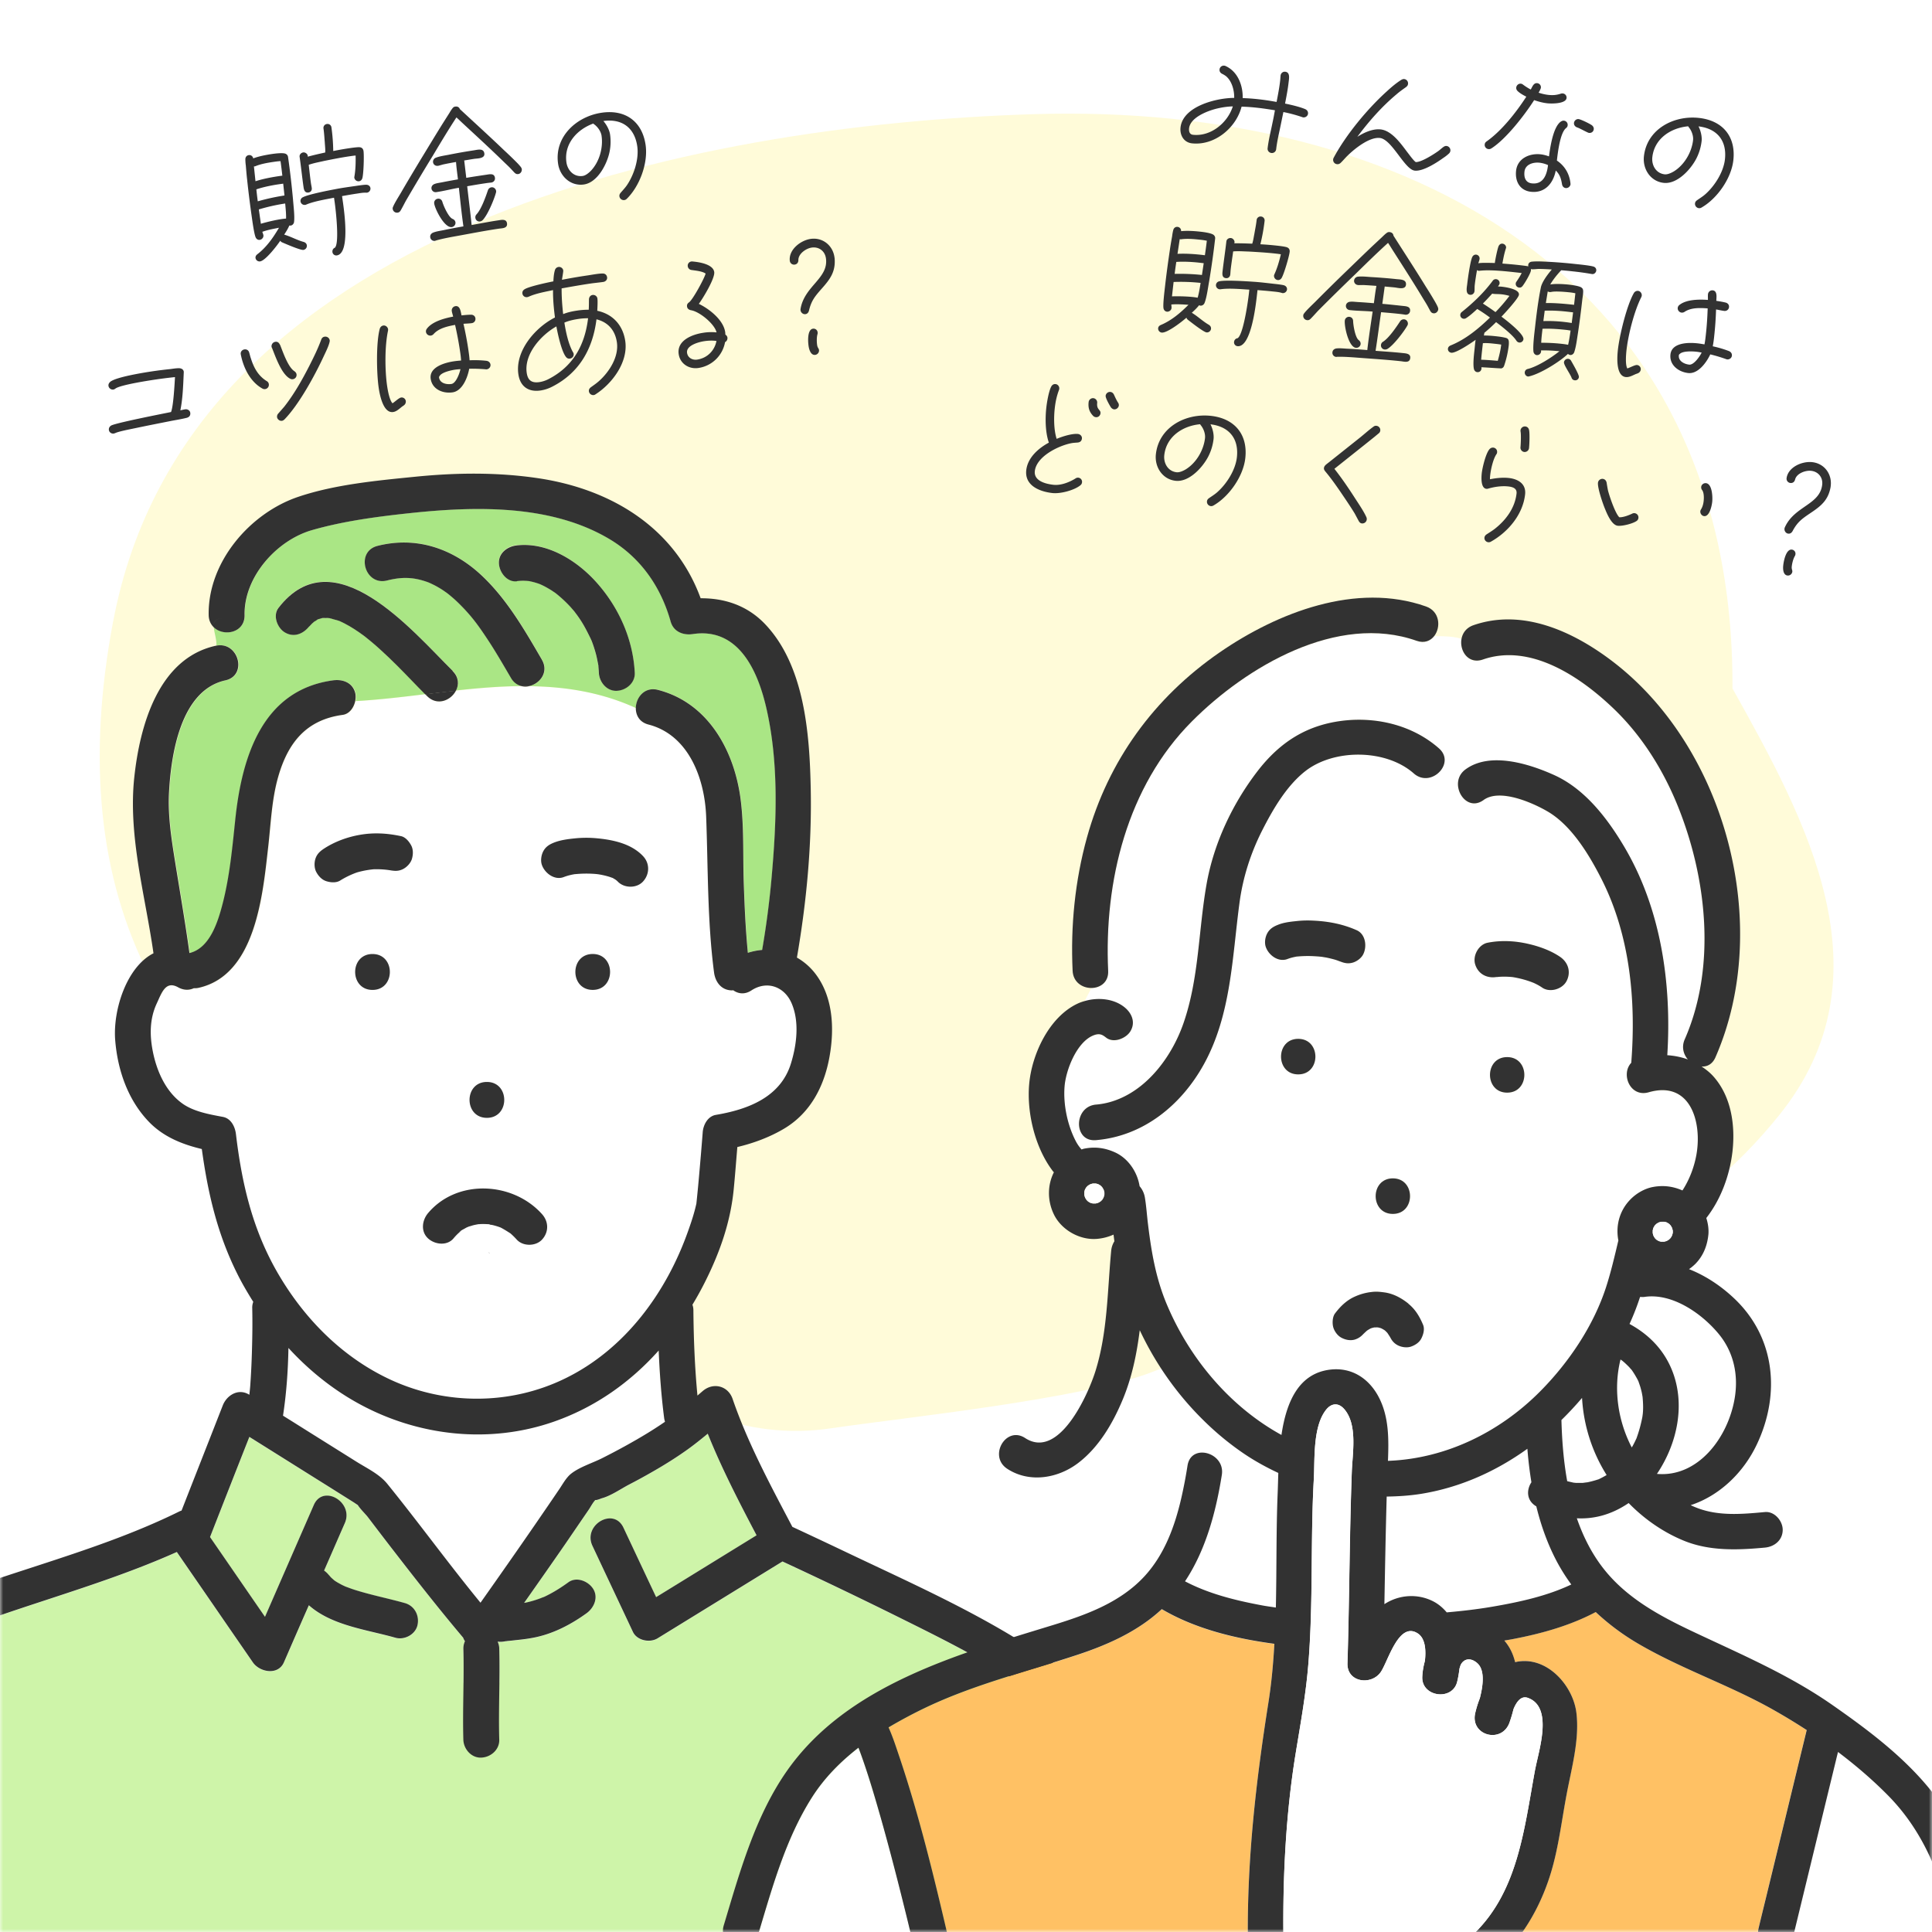
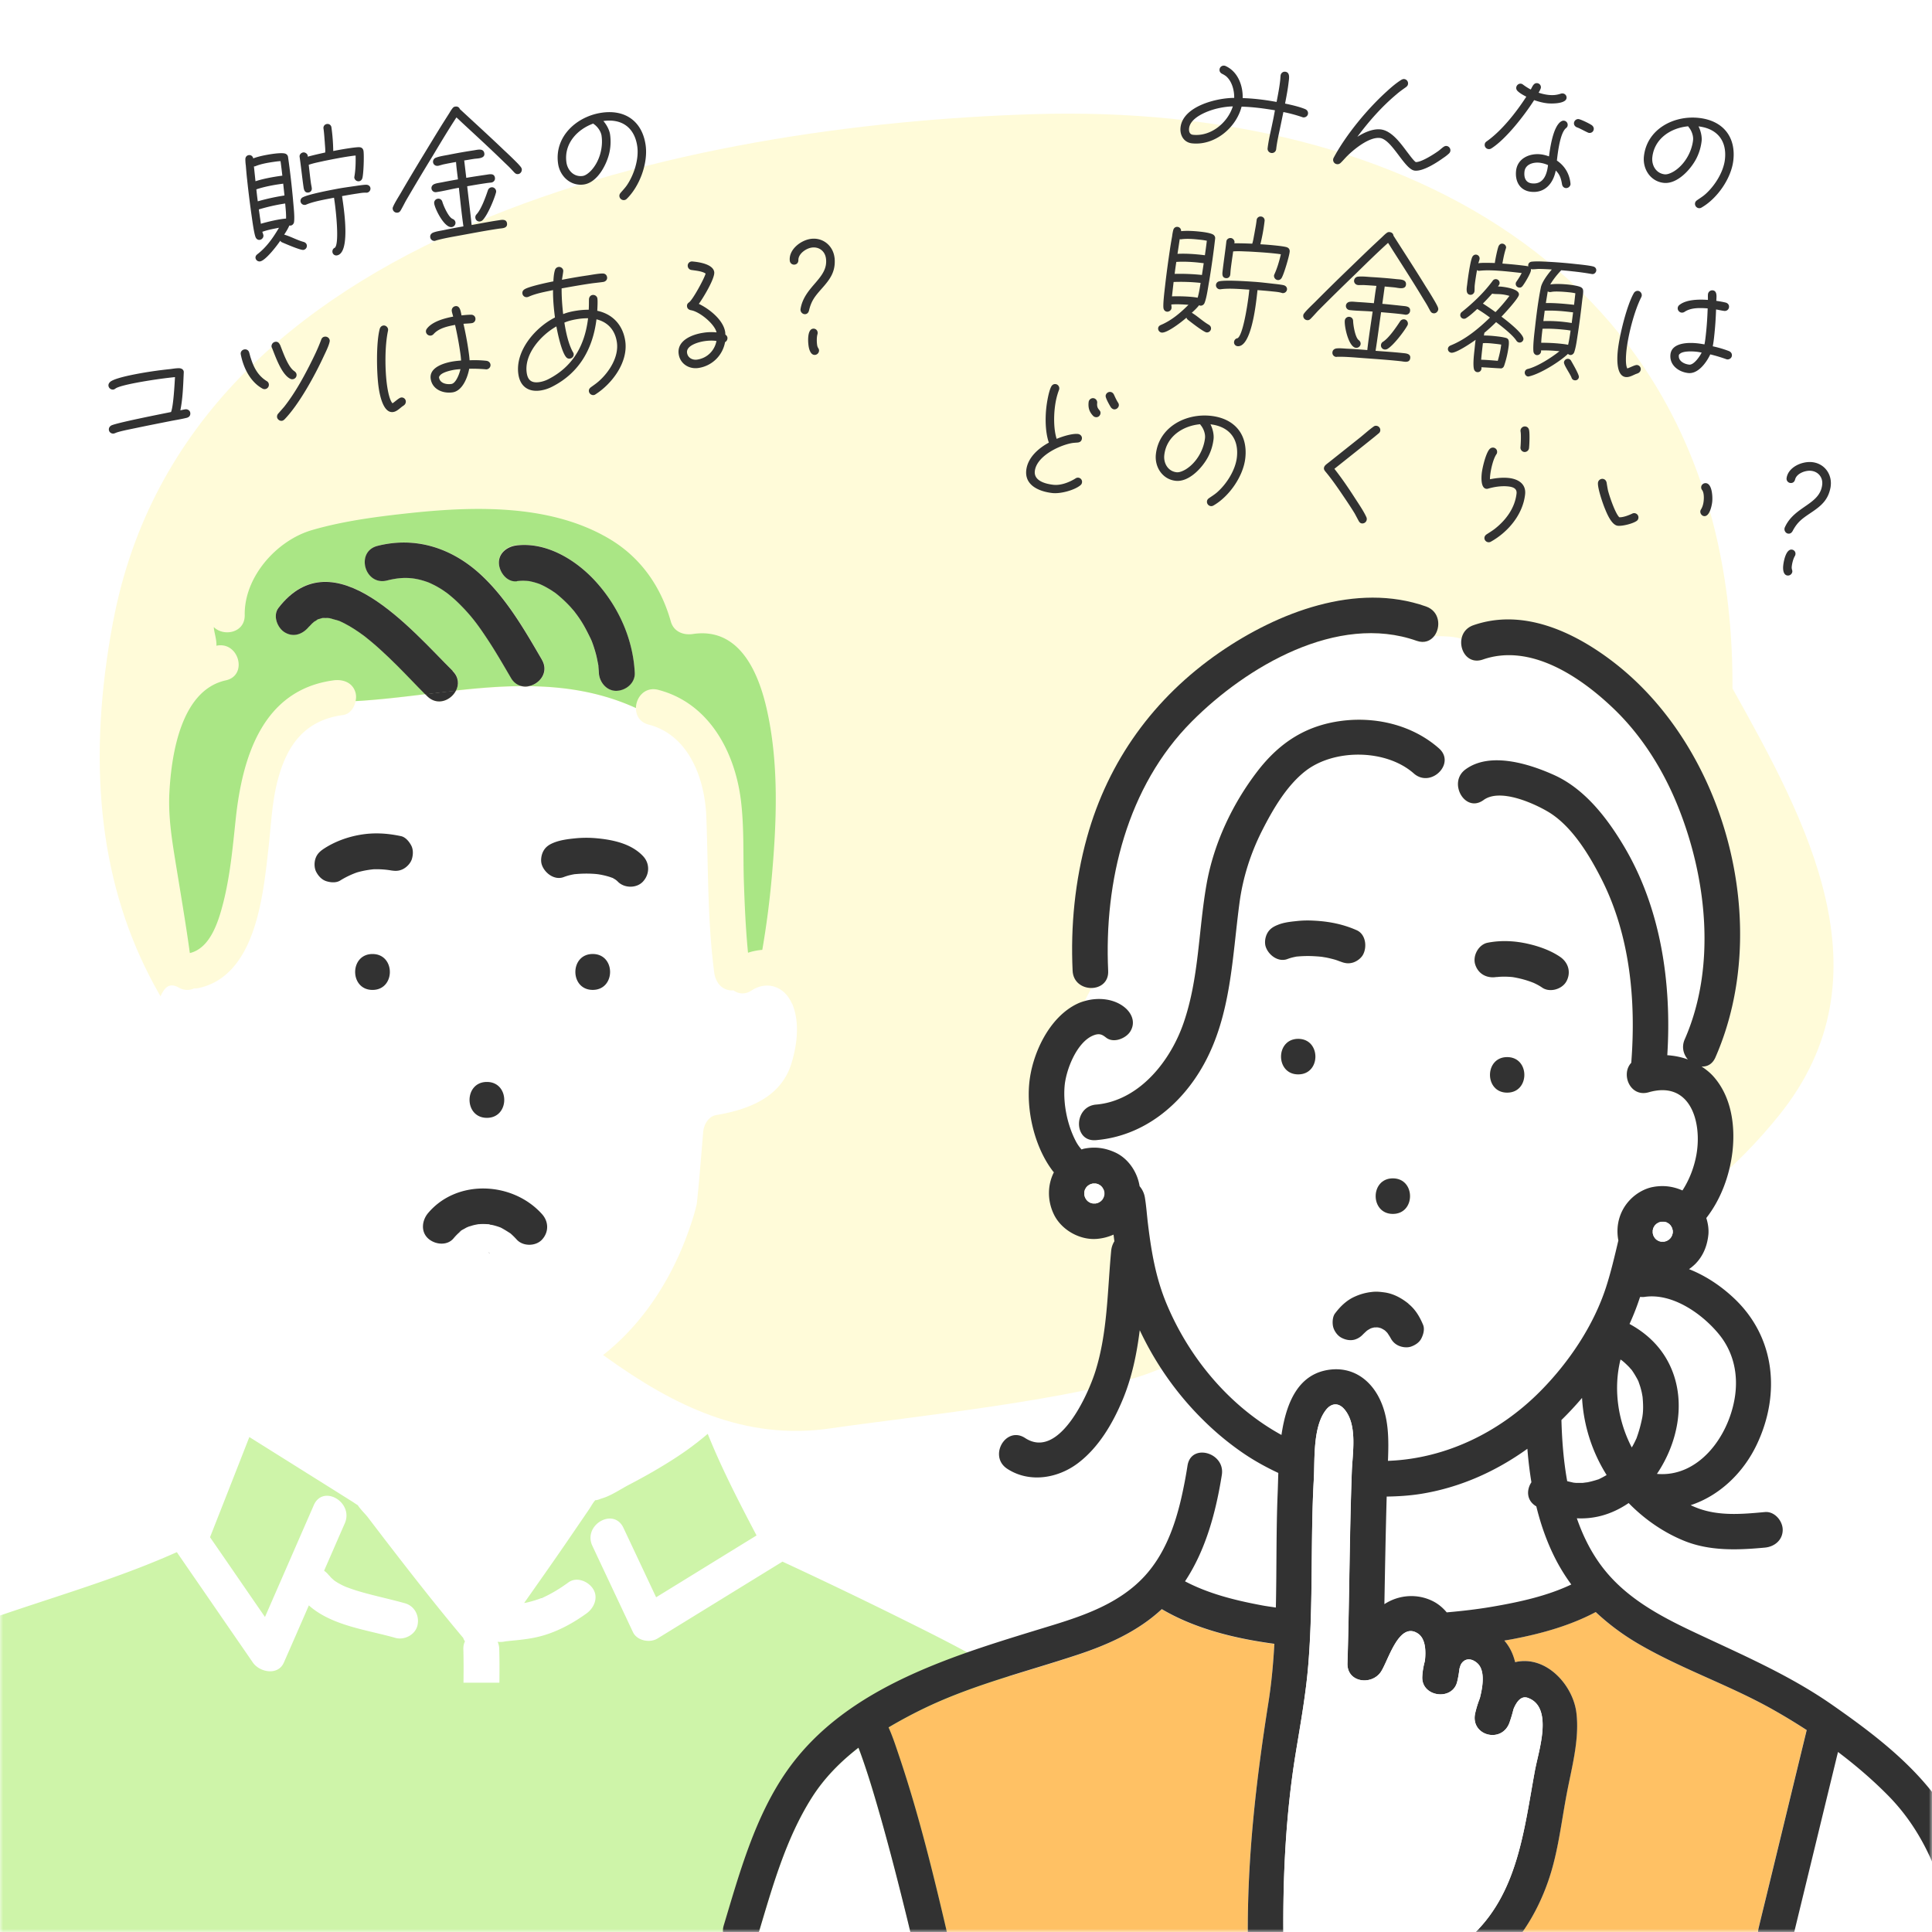
<svg xmlns="http://www.w3.org/2000/svg" width="300" height="300" fill="none">
  <rect width="100%" height="100%" fill="#808080" stroke="none" />
  <g clip-path="url(#a)">
    <path fill="#fff" d="M0 0h300v300H0z" />
    <g clip-path="url(#b)">
      <mask id="c" style="mask-type:luminance" maskUnits="userSpaceOnUse" x="0" y="0" width="300" height="300">
        <path d="M300 0H0v300h300V0Z" fill="#fff" />
      </mask>
      <g mask="url(#c)">
        <path d="M17.57 96.515c11.528-61.361 89.887-77.14 142.945-78.788 57.931-1.792 108.839 25.464 108.502 89.171 11.446 20.508 24.737 44.611 7.217 66.307-26.437 32.763-60.563 25.045-96.982 39.706-10.73 4.322-38.785 7.188-50.232 8.878-26.887 3.952-44.11-22.188-65.744-33.308-37.935-19.505-53.857-48.655-45.717-91.955l.01-.01Z" fill="#FFFBD9" />
        <path d="M158.71 261.29H0v89.033h158.71V261.29Z" fill="#CEF4A9" />
-         <path d="M75.74 194.458s.025 0 .05.025h.037c-.025 0-.062 0-.087-.025ZM75.827 194.472c.075.025.149.05.248.062 0-.026-.05-.051-.198-.062h-.05ZM74.191 194.483s-.05.014-.074.014h.037c.037 0 .087 0 .136-.014.137-.025.211-.073-.111 0h.012Z" fill="#AAE685" />
-         <path d="M102.281 209.731c-4.384 4.904-9.784 8.793-16.274 11.048-9.995 3.491-21.043 2.253-30.283-2.787-4.1-2.242-7.765-5.215-10.936-8.658-.062 3.531-.31 7.047-.842 10.516.532.333 1.053.656 1.585.991 3.258 2.042 6.515 4.074 9.76 6.118 1.647 1.039 3.604 1.943 4.843 3.466 4.929 6.07 9.524 12.41 14.478 18.469 2.861-4.051 5.71-8.114 8.521-12.202 1.226-1.782 2.453-3.578 3.666-5.361.545-.805 1.09-1.833 1.858-2.452 1.313-1.053 3.332-1.661 4.843-2.429a109.023 109.023 0 0 0 3.777-1.994c2.031-1.126 4.038-2.328 5.958-3.641h.012a3.466 3.466 0 0 1-.136-.619c-.446-3.457-.694-6.948-.842-10.442l.012-.023Z" fill="#fff" />
        <path d="M122.954 155.816c-1.115-2.589-3.802-3.604-6.242-2.019-1.053.694-2.081.533-2.836-.025-.062 0-.124.025-.186.025-1.647-.012-2.589-1.288-2.787-2.787-1.053-8.038-.916-16.125-1.226-24.213-.235-5.883-2.7-12.658-8.955-14.28-1.4-.36-1.981-1.449-1.969-2.552-5.437-2.489-11.023-3.331-16.633-3.393a2.934 2.934 0 0 1-1.04 0c-3.42.024-6.85.309-10.256.681-.78 1.523-2.886 2.44-4.459.867-.099-.099-.198-.211-.31-.31-3.665.446-7.282.88-10.837 1.078-.21 1.028-.904 2.006-1.956 2.142-5.623.756-8.472 4.273-9.983 9.549-1.04 3.605-1.164 7.345-1.585 11.085-.83 7.258-1.92 19.767-10.8 21.749-.26.062-.508.075-.743.062-.706.322-1.549.359-2.416-.136-1.994-1.115-2.576.892-3.331 2.502-1.127 2.39-1.127 4.954-.595 7.53.607 2.985 1.97 6.106 4.496 7.951 1.759 1.289 4.236 1.734 6.354 2.131 1.288.235 1.907 1.535 2.043 2.687.892 7.493 2.49 14.479 6.243 21.13 4.136 7.32 10.193 13.537 17.897 17.054 8.52 3.902 18.49 3.877 26.938-.234 9.326-4.533 15.766-13.353 19.16-22.988.483-1.362.941-2.762 1.251-4.162 0-.024 0-.049.012-.086.013-.112.025-.236.037-.347.149-1.375.273-2.762.397-4.149.186-2.18.371-4.347.545-6.527.086-1.14.78-2.477 2.043-2.688 4.991-.842 9.995-2.737 11.63-7.902.917-2.923 1.387-6.502.136-9.413l-.037-.012Z" fill="#fff" />
        <path d="M61.718 103.39a76.097 76.097 0 0 0-2.7-2.576 40.524 40.524 0 0 0-1.362-1.19c-.285-.235-.57-.47-.855-.693a.794.794 0 0 1-.136-.111c-.025-.025-.074-.05-.161-.124-.966-.706-1.97-1.375-3.047-1.932-.21-.112-.434-.21-.644-.31-.05-.025-.087-.037-.111-.05a.625.625 0 0 1-.186-.061c-.459-.137-.917-.248-1.375-.384h-.05c-.074 0-.16-.013-.235-.025-.186 0-.421.025-.607 0h-.111a.62.62 0 0 0-.149.025c-.198.062-.384.111-.582.173h-.037c-.012.012-.025.025-.05.037-.173.136-.371.236-.557.36-.074.074-.272.235-.31.272-.074.074-.706.805-.396.384-.929 1.201-2.378 1.845-3.815 1.003-1.176-.694-1.92-2.626-1.003-3.815 8.57-11.11 20.77 3.555 27.05 9.772.978.966 1.003 2.131.52 3.072 3.406-.372 6.837-.669 10.255-.681-.656-.136-1.276-.533-1.709-1.288-1.177-2.019-2.341-4.038-3.629-5.983-1.424-2.154-2.452-3.579-4.285-5.412-.421-.421-.855-.83-1.313-1.214-.05-.05-.446-.359-.496-.408-.185-.137-.359-.273-.544-.397-.471-.322-.966-.631-1.474-.904-.236-.124-.471-.235-.707-.347-.049-.012-.37-.16-.433-.185-2.279-.83-4.075-.843-6.341-.273-3.48.88-4.954-4.496-1.486-5.375 6.031-1.523 11.679.409 16.15 4.582 3.939 3.691 6.688 8.484 9.376 13.104 1.14 1.957-.347 3.79-2.056 4.112 5.61.062 11.196.917 16.633 3.394.013-1.647 1.375-3.357 3.456-2.824 7.803 2.019 11.84 9.462 12.819 16.98.545 4.224.347 8.558.483 12.807.124 3.678.285 7.369.644 11.035a9.312 9.312 0 0 1 2.217-.446 139.355 139.355 0 0 0 1.474-11.308c.768-8.645 1.139-17.76-.83-26.281-1.4-6.032-4.471-12.497-11.419-11.457-1.499.223-2.985-.371-3.431-1.944-1.524-5.425-4.682-9.958-9.562-12.844-8.992-5.326-20.572-5.078-30.616-4.025-5.153.545-10.553 1.226-15.532 2.675C42.942 83.908 37.901 89.605 38 95.5c.05 2.787-3.27 3.394-4.805 1.87.05.843.47 1.933.408 2.899 3.48-.743 4.954 4.607 1.462 5.375-6.948 1.524-8.435 11.456-8.757 17.34-.198 3.616.335 7.109.917 10.676.768 4.768 1.598 9.537 2.254 14.33 3.146-.756 4.41-4.756 5.19-7.816 1.077-4.248 1.473-8.632 1.932-12.979 1.015-9.574 4.136-20.065 15.184-21.551 1.486-.198 2.997.334 3.43 1.944.1.397.1.843 0 1.276 3.555-.198 7.184-.631 10.838-1.077-1.45-1.449-2.861-2.96-4.31-4.41l-.025.013Zm18.529-18.727c4.681-.52 9.252 2.304 12.274 5.648 3.517 3.889 5.771 8.88 6.031 14.144.075 1.561-1.337 2.725-2.786 2.787-1.561.074-2.713-1.338-2.787-2.787-.013-.334-.05-.669-.074-.991v-.124c0-.037-.013-.074-.025-.136-.1-.495-.186-.991-.31-1.486a19.748 19.748 0 0 0-.743-2.304c-.025-.062-.05-.136-.087-.198 0-.012 0-.012-.037-.074-.483-.954-.941-1.895-1.51-2.787a22.622 22.622 0 0 0-.781-1.115c-.075-.086-.297-.384-.347-.446a922.69 922.69 0 0 1-.483-.557 20.183 20.183 0 0 0-2.118-1.994c-.087-.074-.21-.161-.248-.198l-.668-.446c-.41-.26-.83-.495-1.264-.706-.074-.037-.297-.136-.371-.173-.124-.05-.236-.087-.36-.137a10.408 10.408 0 0 0-1.213-.334c-.124-.025-.198-.037-.26-.05-.174-.012-.347-.037-.52-.037-.434-.012-.88 0-1.313.05-1.549.173-2.725-1.412-2.787-2.787-.074-1.622 1.338-2.626 2.787-2.787v.025Z" fill="#AAE685" />
        <path d="M168.009 269.131c-8.05-7.841-18.095-12.844-28.053-17.787a771.65 771.65 0 0 0-18.454-8.855c-6.465 3.976-12.943 7.965-19.408 11.94-1.189.73-3.183.346-3.815-1.004-2.093-4.458-4.198-8.917-6.291-13.377-1.524-3.232 3.282-6.056 4.818-2.81 1.696 3.592 3.381 7.183 5.078 10.786 5.201-3.195 10.391-6.402 15.593-9.598-2.7-5.138-5.413-10.378-7.58-15.778a50.232 50.232 0 0 1-3.134 2.453c-1.696 1.213-3.48 2.314-5.288 3.367a101.563 101.563 0 0 1-3.802 2.081c-1.326.695-2.837 1.748-4.286 2.143 0 0-.78.323-.941.247-.384.409-.694 1.028-1.016 1.487-1.214 1.784-2.427 3.555-3.64 5.326-2.106 3.072-4.262 6.118-6.404 9.165.111-.025.235-.037.347-.062a14.69 14.69 0 0 0 1.498-.409c.273-.087.545-.185.805-.284.124-.05.248-.112.384-.149-.025 0-.037 0-.062.025-.21.087-.557.149 0 0h.025c1.375-.633 2.663-1.436 3.89-2.328 1.263-.918 3.058-.175 3.814 1.002.867 1.351.173 2.962-1.003 3.815-2.317 1.672-4.93 3.06-7.741 3.691-1.103.248-2.23.383-3.344.496-.397.036-.793.073-1.19.123-.098 0-.21.026-.309.037h-.037c-.062.014-.136.025-.186.037a3.43 3.43 0 0 1-1.003.025c.148.335.235.707.248 1.078.136 4.719-.137 9.438 0 14.145.05 1.56-1.313 2.723-2.787 2.785-1.536.075-2.75-1.324-2.787-2.785-.136-4.719.136-9.438 0-14.145 0-.408.074-.793.248-1.14a2.221 2.221 0 0 1-.273-.544c-3.69-4.385-7.245-8.905-10.75-13.438-1.363-1.759-2.712-3.53-4.063-5.301-.371-.484-1.139-1.214-1.56-1.872-.248-.147-.496-.321-.718-.47l-3.605-2.266c-4.173-2.613-8.335-5.226-12.509-7.839a5844.057 5844.057 0 0 1-6.106 15.555c2.849 4.125 5.685 8.261 8.534 12.386 2.526-5.784 5.053-11.581 7.58-17.366 1.436-3.28 6.23-.445 4.818 2.813-1.078 2.452-2.143 4.918-3.22 7.37.284.197.544.445.755.718h.012c.1.085.186.209.273.31.16.16.334.309.495.456.062.039.112.088.174.124.222.149.445.287.68.411.236.135.484.259.731.371.087.037.174.074.248.111a37.099 37.099 0 0 0 1.635.571c2.49.766 5.053 1.275 7.555 1.98 1.499.421 2.279 1.945 1.944 3.431-.334 1.461-2.03 2.34-3.43 1.945-4.484-1.277-9.859-1.871-13.438-5.042a1860.452 1860.452 0 0 1-3.877 8.869c-.904 2.08-3.765 1.523-4.818 0-1.734-2.526-3.48-5.042-5.214-7.568-2.068-3.01-4.15-6.019-6.218-9.029-.136-.186-.247-.372-.371-.544-12.658 5.671-26.307 8.756-39.039 14.243-12.15 5.238-23.408 16.347-25.539 29.898-.086.52-.272.917-.532 1.238h215.704c-.26-.309-.446-.706-.533-1.238-.978-6.38-5.004-11.631-9.524-16.026h.012Z" fill="#CEF4A9" />
        <path d="M92.038 153.71c3.592 0 3.592-5.574 0-5.574s-3.592 5.574 0 5.574ZM75.604 168.004c-3.591 0-3.591 5.574 0 5.574 3.592 0 3.592-5.574 0-5.574ZM72.915 190.434c.136-.049.272-.086.42-.136.26-.074.508-.124.769-.173.024 0 .049-.013.074-.013.322-.062.235-.025.111 0 .112-.012.236-.037.273-.037.285-.012.582-.012.867 0 .111 0 .235.012.346.025-.012 0-.024 0-.049-.025.025 0 .062 0 .087.025h.05c.148 0 .197.037.197.062.186.024.384.049.52.086.285.075.558.149.843.248.099.037.21.074.31.112.532.272 1.027.594 1.535.916a11.963 11.963 0 0 1 .966.954c.979 1.09 2.96 1.065 3.939 0 1.065-1.164 1.04-2.775 0-3.939-4.533-5.065-13.19-5.511-17.699-.173-.941 1.114-1.177 2.861 0 3.938 1.04.954 2.935 1.189 3.939 0 .21-.247.42-.483.656-.706.136-.136.272-.247.421-.384.322-.297-.136.062-.136.087 0-.124.73-.483.83-.545.124-.074.26-.148.396-.21.112-.05.496-.335.149-.075-.322.248.025 0 .16-.049l.026.012ZM75.791 194.472c.174.098.285.098.285.073-.099-.011-.173-.037-.247-.062h-.038v-.011ZM57.843 153.714c3.591 0 3.591-5.574 0-5.574-3.592 0-3.592 5.574 0 5.574ZM80.26 90.238c.434-.05.867-.075 1.313-.05.174 0 .347.025.52.037.062 0 .149.025.26.05.409.087.818.198 1.214.334.124.038.235.087.36.137.073.037.296.136.37.173.434.21.856.458 1.264.706l.669.446a20.15 20.15 0 0 1 2.366 2.192l.483.557c.05.05.272.347.346.446.273.36.533.73.78 1.115.583.904 1.041 1.833 1.512 2.787.025.061.025.061.037.074.025.062.05.136.087.198.111.273.21.558.31.842.16.483.309.966.433 1.462.123.495.21.991.31 1.486 0 .062.024.099.024.136v.124c.025.335.062.669.074.991.075 1.449 1.227 2.861 2.787 2.787 1.45-.062 2.861-1.227 2.787-2.787-.26-5.264-2.514-10.255-6.032-14.144-3.022-3.344-7.592-6.18-12.274-5.648-1.449.161-2.86 1.164-2.787 2.787.062 1.375 1.239 2.96 2.787 2.787v-.025ZM84.151 102.448c-2.687-4.62-5.437-9.412-9.376-13.103-4.458-4.174-10.118-6.106-16.15-4.583-3.48.88-2.007 6.255 1.486 5.375 2.267-.57 4.063-.557 6.342.273.074.025.383.16.433.186.235.111.47.222.706.346.508.273 1.003.57 1.474.904.186.124.371.26.545.397.05.037.433.359.495.409.459.384.892.792 1.313 1.213 1.833 1.833 2.861 3.258 4.285 5.413 1.288 1.944 2.453 3.975 3.63 5.982.433.755 1.052 1.152 1.708 1.288h1.04c1.71-.322 3.196-2.155 2.057-4.112l.012.012ZM82.094 106.561h-1.041c.347.074.694.074 1.04 0ZM66.339 108.108c1.573 1.56 3.69.644 4.458-.867-1.597.173-3.183.371-4.768.557.1.099.198.211.31.31Z" fill="#323232" />
        <path d="M70.29 104.169c-6.279-6.218-18.466-20.882-27.049-9.772-.917 1.188-.186 3.12 1.003 3.814 1.437.842 2.886.198 3.815-1.003-.322.409.322-.322.396-.384.037-.037.236-.198.31-.273.185-.111.384-.222.557-.359.025-.025.037-.025.05-.037h.037c.198-.05.384-.111.582-.173.05 0 .1-.013.149-.025h.111c.186.025.421 0 .607 0 .074 0 .16.012.235.025h.05c.458.136.916.247 1.375.384.086.024.148.05.185.062.025.012.062.024.112.05.223.098.433.21.644.309 1.065.545 2.068 1.213 3.047 1.932.099.074.136.099.16.124.025.024.063.05.137.111.285.223.57.459.854.694.459.384.917.78 1.363 1.189.916.83 1.82 1.697 2.7 2.576 1.461 1.449 2.86 2.96 4.31 4.409 1.585-.198 3.17-.384 4.768-.557.483-.941.459-2.106-.52-3.072l.012-.024Z" fill="#323232" />
-         <path d="M182.898 283.684c-1.833-11.928-12.683-21.143-22.195-27.397-9.152-6.019-19.42-10.552-29.291-15.259a1013.688 1013.688 0 0 0-8.373-3.939c-3.381-6.428-6.923-12.993-9.276-19.854-.706-2.067-3.022-2.638-4.657-1.225l-.805.693c-.421-4.421-.595-8.88-.632-13.301a2.58 2.58 0 0 0-.148-.805 51.796 51.796 0 0 0 2.093-3.815c2.241-4.521 3.839-9.141 4.322-14.157.211-2.167.372-4.335.558-6.515 2.576-.607 5.139-1.573 7.357-2.91 4.025-2.44 6.13-6.54 6.948-11.073.805-4.434.582-9.512-2.366-13.153a9.584 9.584 0 0 0-2.688-2.279c1.499-8.658 2.329-17.513 2.143-26.282-.173-8.447-.941-19.11-7.146-25.563-2.737-2.837-6.23-3.976-9.946-3.951-4-10.924-13.847-16.968-25.303-18.653-6.292-.928-12.67-.854-18.987-.222-5.945.594-12.497 1.2-18.182 3.12-7.542 2.54-14.07 10.169-13.92 18.368.012.805.321 1.424.767 1.87-.05-.817.248-1.4 1.722-1.4-1.462 0-1.772.583-1.722 1.4 1.536 1.524 4.855.917 4.806-1.87-.112-5.895 4.941-11.593 10.453-13.19 4.979-1.437 10.379-2.13 15.531-2.675 10.045-1.053 21.625-1.301 30.617 4.025 4.88 2.886 8.038 7.419 9.561 12.843.446 1.573 1.932 2.168 3.431 1.945 6.961-1.053 10.032 5.425 11.419 11.456 1.97 8.521 1.598 17.637.83 26.282a138.17 138.17 0 0 1-1.474 11.308 9.944 9.944 0 0 0-2.217.446c-.359-3.666-.52-7.345-.644-11.036-.136-4.248.062-8.595-.483-12.806-.966-7.518-5.016-14.962-12.819-16.98-2.08-.545-3.43 1.164-3.455 2.823 0 1.115.57 2.193 1.969 2.552 6.255 1.622 8.732 8.397 8.955 14.28.309 8.075.173 16.175 1.226 24.214.198 1.498 1.139 2.774 2.787 2.786a.904.904 0 0 0 .185-.025c.768.558 1.784.719 2.837.025 2.44-1.585 5.14-.569 6.242 2.019 1.238 2.898.78 6.49-.136 9.413-1.635 5.165-6.639 7.06-11.63 7.902-1.263.21-1.957 1.548-2.044 2.688a575.902 575.902 0 0 1-.545 6.527 232.67 232.67 0 0 1-.396 4.149c-.013.111-.025.235-.037.347 0 .024 0 .061-.012.086-.31 1.412-.768 2.812-1.252 4.162-3.393 9.647-9.834 18.454-19.16 22.987-8.447 4.112-18.404 4.138-26.938.236-7.704-3.531-13.76-9.747-17.897-17.056-3.752-6.65-5.35-13.636-6.242-21.129-.136-1.152-.756-2.452-2.044-2.688-2.117-.396-4.595-.829-6.353-2.13-2.527-1.845-3.89-4.966-4.496-7.951-.52-2.576-.52-5.14.594-7.53.756-1.611 1.35-3.617 3.332-2.502.88.483 1.722.458 2.415.136.235 0 .483 0 .743-.062 8.88-1.969 9.97-14.491 10.8-21.749.434-3.74.545-7.48 1.586-11.085 1.523-5.263 4.36-8.781 9.982-9.549 1.053-.136 1.747-1.127 1.957-2.142a69.42 69.42 0 0 1-3.58.111c1.19 0 2.379-.037 3.58-.111.087-.434.1-.892 0-1.276-.42-1.61-1.944-2.143-3.43-1.945-11.048 1.499-14.17 11.977-15.185 21.551-.458 4.347-.855 8.732-1.932 12.98-.78 3.059-2.044 7.059-5.19 7.815-.656-4.793-1.486-9.549-2.254-14.33-.57-3.567-1.115-7.06-.916-10.676.322-5.883 1.808-15.816 8.756-17.34 3.493-.768 2.031-6.118-1.461-5.375h-.025c-8.992 1.969-11.828 12.571-12.67 20.473-.966 9.128 1.709 18.281 2.985 27.285-4.162 2.106-6.317 8.794-5.945 13.488.371 4.607 1.944 9.239 5.189 12.633 2.242 2.353 5.177 3.542 8.261 4.273.929 6.762 2.378 13.103 5.5 19.357.742 1.5 1.597 2.948 2.489 4.373a2.52 2.52 0 0 0-.161.929c.05 2.142.024 4.285-.037 6.416a125.04 125.04 0 0 1-.273 5.71c-.037.458-.087.915-.136 1.374 0 0-.013 0-.025-.012-1.66-1.041-3.468.062-4.1 1.659-2.13 5.45-4.273 10.887-6.403 16.337-.099.037-.198.062-.297.111-14.156 6.998-29.874 9.958-44.179 16.585-6.353 2.934-11.753 7.219-16.25 12.571-4.768 5.673-8.842 12.41-10.007 19.829-.185 1.163.297 2.106 1.016 2.711h3.877c.26-.309.458-.706.532-1.238 2.13-13.549 13.389-24.658 25.539-29.898 12.732-5.487 26.368-8.57 39.038-14.243.124.186.248.358.372.544 2.069 3.01 4.15 6.019 6.218 9.029 1.733 2.528 3.48 5.042 5.214 7.568 1.053 1.523 3.901 2.08 4.818 0 1.288-2.96 2.576-5.921 3.876-8.869 3.58 3.172 8.955 3.767 13.438 5.042 1.4.397 3.097-.484 3.431-1.945.334-1.486-.446-2.996-1.944-3.43-2.502-.706-5.066-1.213-7.556-1.982-.532-.16-1.065-.36-1.597-.557-.012 0-.025 0-.037-.012-.087-.038-.174-.075-.248-.112a8.305 8.305 0 0 1-.73-.372 7.346 7.346 0 0 1-.682-.408 1.553 1.553 0 0 1-.173-.124c-.161-.16-.347-.298-.496-.458-.099-.099-.173-.211-.272-.31h-.013a3.422 3.422 0 0 0-.755-.718c1.077-2.452 2.142-4.918 3.22-7.371 1.424-3.257-3.381-6.092-4.818-2.81-2.526 5.783-5.053 11.58-7.58 17.363-2.848-4.124-5.684-8.26-8.533-12.385a5844.045 5844.045 0 0 1 6.106-15.555c4.174 2.613 8.335 5.226 12.509 7.84 1.201.755 2.403 1.51 3.604 2.267.236.147.47.321.718.47.422.668 1.19 1.388 1.561 1.87 1.35 1.771 2.7 3.542 4.062 5.301 3.506 4.533 7.048 9.054 10.75 13.438.063.198.162.372.273.544a2.699 2.699 0 0 0-.247 1.14c.136 4.719-.136 9.437 0 14.145.037 1.461 1.25 2.86 2.786 2.787 1.474-.062 2.837-1.227 2.787-2.787-.136-4.719.136-9.438 0-14.145 0-.372-.099-.73-.248-1.078a3.36 3.36 0 0 0 1.004-.023c.062 0 .124-.025.186-.039h.037c.099 0 .21-.023.31-.037.395-.037.792-.073 1.188-.124 1.115-.11 2.242-.247 3.344-.495 2.812-.631 5.425-2.019 7.741-3.691 1.177-.854 1.87-2.464 1.003-3.815-.755-1.163-2.551-1.906-3.814-1.002-1.226.892-2.514 1.697-3.89 2.328h-.024c.025 0 .037 0 .062-.025-.124.038-.26.1-.384.149-.273.098-.533.199-.805.284-.496.163-.991.298-1.499.411a4.648 4.648 0 0 1-.346.062c2.142-3.049 4.285-6.095 6.403-9.167 1.213-1.771 2.427-3.553 3.641-5.324.31-.459.62-1.078 1.016-1.487.173.074.94-.248.94-.248 1.462-.385 2.961-1.449 4.286-2.142a96.384 96.384 0 0 0 3.802-2.081c1.809-1.041 3.592-2.156 5.289-3.37 1.09-.78 2.118-1.61 3.134-2.452 2.167 5.4 4.879 10.64 7.579 15.778-5.201 3.196-10.391 6.405-15.593 9.6-1.697-3.592-3.381-7.184-5.078-10.788-1.523-3.244-6.329-.42-4.818 2.812 2.093 4.458 4.199 8.917 6.292 13.376.632 1.338 2.613 1.734 3.815 1.003 6.465-3.976 12.943-7.965 19.408-11.94a765.913 765.913 0 0 1 18.454 8.857c9.958 4.941 20.002 9.944 28.053 17.785 4.52 4.397 8.546 9.648 9.524 16.026.074.52.273.917.533 1.238h3.814a2.873 2.873 0 0 0 1.028-2.711l-.012.025Zm-79.663-62.894c-1.92 1.326-3.926 2.515-5.957 3.641-1.251.695-2.502 1.351-3.778 1.995-1.523.767-3.53 1.375-4.843 2.428-.767.619-1.3 1.647-1.857 2.452-1.214 1.796-2.44 3.579-3.666 5.363-2.812 4.086-5.66 8.148-8.521 12.199-4.967-6.056-9.55-12.385-14.479-18.466-1.238-1.523-3.195-2.429-4.843-3.468-3.257-2.044-6.514-4.075-9.76-6.119-.532-.334-1.052-.656-1.584-.99.532-3.469.78-6.986.842-10.516 3.158 3.443 6.836 6.416 10.936 8.657 9.227 5.054 20.287 6.279 30.282 2.788 6.478-2.267 11.89-6.144 16.275-11.048.148 3.491.396 6.985.842 10.44.025.211.074.408.136.619h-.012l-.013.025ZM178.056 286.397c.904 1.102 2.675.966 3.814 0h-3.814Z" fill="#323232" />
        <path d="M84.346 248.04c-.21.087-.557.149 0 0ZM95.914 136.877c1.003 1.065 2.948 1.09 3.939 0 1.04-1.139 1.065-2.811 0-3.938-1.833-1.945-4.67-2.539-7.221-2.775a17.443 17.443 0 0 0-3.32.013c-1.09.111-2.216.247-3.244.644-.694.272-1.276.607-1.66 1.275-.347.595-.495 1.474-.285 2.143.421 1.313 1.97 2.514 3.431 1.945a7.885 7.885 0 0 1 1.065-.322c.21-.05.421-.087.632-.124h.062a17.775 17.775 0 0 1 3.034-.038c.198.013.397.038.595.062.111.025.235.038.347.062.483.087.965.211 1.436.36.1.037.198.074.31.111.05.012.087.025.111.037.1.062.186.111.223.136.186.099.347.223.533.335-.793-.496-.223-.174 0 .062l.012.012ZM63.956 133.394c.205-.69.236-1.481-.112-2.129-.326-.602-.885-1.287-1.583-1.429-2.138-.457-4.235-.583-6.409-.198-1.906.336-3.792 1.021-5.422 2.059-.646.414-1.16.824-1.428 1.582-.228.642-.221 1.512.111 2.13.34.633.87 1.215 1.583 1.429.65.204 1.519.275 2.13-.113a13.564 13.564 0 0 1 2.57-1.243c.85-.25 1.723-.413 2.622-.502.995-.028 1.997.038 2.98.229-.194-.042-.401-.089-.6-.121.756.164 1.401.235 2.129-.112.617-.293 1.22-.92 1.429-1.582Z" fill="#323232" />
        <path d="M238.558 233.919c-1.533-.894-1.546-2.563-.761-3.742a61.554 61.554 0 0 1-.625-5.2c-4.906 3.534-10.5 6.035-16.548 7.004-1.765.283-3.532.393-5.299.418-.159 5.569-.244 11.137-.355 16.706 2.244-1.46 5.151-1.692 7.616-.417.846.442 1.497 1.03 2.062 1.694a90.93 90.93 0 0 0 7.089-.885c4.146-.698 8.428-1.631 12.254-3.447-.797-1.091-1.545-2.231-2.183-3.447-1.471-2.758-2.503-5.678-3.25-8.684ZM246.457 230.203c.563-.124 1.103-.26 1.657-.444.036 0 .048-.011.085-.023h.011c.124-.062.246-.11.368-.184.246-.124.492-.257.724-.393.05-.036.11-.073.161-.098a25.344 25.344 0 0 1-3.815-11.971 47.308 47.308 0 0 1-3.202 3.433c.074 3.141.331 6.354.895 9.494.331.087.662.149.981.234h.037c.135 0 .282.025.418.037.317.025.637.025.956 0 .159 0 .613-.074.724-.085ZM259.606 212.71c2.184 5.336.835 11.481-2.318 16.155 6.34.565 11.026-5.568 12.069-11.727.602-3.569-.098-7.126-2.44-9.96-2.602-3.176-7.251-6.464-11.605-5.789-.221.037-.442.012-.662 0a36.576 36.576 0 0 1-1.632 4.183c2.932 1.594 5.263 3.913 6.575 7.126l.013.012ZM253.483 224.607l.406-.774c.06-.134.122-.269.184-.391 0-.025.011-.025.023-.037.418-1.117.724-2.222.933-3.387.012-.133.074-.503.074-.625.025-.283.036-.577.036-.859 0-.539-.025-1.079-.085-1.619-.025-.135-.073-.478-.11-.613a23.635 23.635 0 0 0-.209-.823c-.087-.294-.198-.588-.294-.882-.037-.085-.087-.159-.099-.196-.025-.05-.037-.087-.062-.135-.294-.54-.588-1.055-.956-1.558l-.049-.049c-.098-.11-.197-.22-.294-.331a11.544 11.544 0 0 0-1.091-1.018c-.087-.062-.186-.124-.271-.184-1.14 4.562-.43 9.482 1.742 13.665.036-.062.073-.11.11-.172l.012-.012Z" fill="#fff" />
-         <path d="M254.444 214.572c-.036-.099-.147-.308-.085-.186.012.037.049.112.099.197v-.011h-.014Z" fill="#FFC164" />
        <path d="M293.119 278.764c-2.367-2.404-4.991-4.638-7.74-6.722-.085.368-.184.735-.269 1.103-2.245 9.236-4.49 18.486-6.735 27.722h25.109a2.99 2.99 0 0 1-.122-.393c-1.583-8.144-4.343-15.712-10.254-21.71h.011Z" fill="#fff" />
        <path d="M273.048 299.458c.32-1.301.639-2.601.945-3.902 2.183-8.967 4.355-17.946 6.538-26.913a97.605 97.605 0 0 0-5.543-3.348c-6.711-3.728-14.071-6.219-20.694-10.107a36.823 36.823 0 0 1-6.525-4.87c-3.964 2.098-8.354 3.312-12.722 4.171-.49.099-.981.172-1.471.257.846.945 1.374 2.099 1.68 3.349 4.748-1.14 9.004 3.52 9.519 7.912.478 4.109-.747 8.512-1.508 12.536-.774 4.072-1.264 8.365-2.479 12.341-1.092 3.569-2.76 7.002-5.017 9.983h37.291a2.604 2.604 0 0 1-.014-1.409Z" fill="#FFC164" />
        <path d="M174.527 156.391c1.178.908 1.84 2.355.994 3.778-.307.515-.859.932-1.472 1.178-.773.306-1.644.319-2.307-.184-.552-.43-.993-.736-1.974-.344-2.576 1.031-4.281 5.385-4.478 7.949-.221 2.821.467 6.096 1.804 8.586.233.442.527.822.834 1.178.159-.049.306-.098.466-.135 1.668-.307 3.201-.11 4.735.589 2.036.932 3.459 3.042 3.814 5.25.405.478.712 1.055.834 1.84.221 1.361.307 2.76.479 4.121.527 4.317 1.214 8.341 2.907 12.377 3.52 8.39 9.789 15.886 17.811 20.289.735-4.993 2.601-9.691 7.801-10.169 3.165-.294 5.73 1.386 7.226 4.146 1.691 3.091 1.643 6.612 1.507 10.045 8.82-.317 17.284-4.341 23.737-10.891 4.392-4.453 8.207-10.132 10.144-16.119.761-2.355 1.312-4.796 1.901-7.212-.43-2.257.172-4.612 1.84-6.342.92-.957 2.232-1.717 3.533-1.962 1.606-.307 3.091-.111 4.575.539 1.08-1.643 1.816-3.582 2.172-5.556.894-5.03-.908-11.555-7.409-9.691-2.896.834-4.367-2.821-2.712-4.575.761-9.666-.184-19.823-4.635-28.569-1.889-3.717-4.626-8.267-8.317-10.438-2.319-1.362-7.446-3.644-9.974-1.804-1.753 1.276-3.447 0-3.875-1.656-.271-1.067-.025-2.293 1.078-3.103 3.815-2.785 9.9-.846 13.739.883 4.759 2.159 8.231 6.661 10.844 11.052 5.752 9.678 7.432 21.331 6.734 32.457a11.86 11.86 0 0 1 3.201.662c-.687-.797-1.018-1.925-.49-3.127 4.918-11.237 3.422-24.987-1.031-36.113-2.28-5.691-5.629-11.064-10.082-15.308-5.153-4.919-12.867-10.12-20.24-7.556-2.282.797-3.667-1.386-3.3-3.25-1.116-.369-2.44-.418-4.219-.43-.577.76-1.533 1.19-2.748.76-12.316-4.354-26.471 4.036-34.922 12.537-10.047 10.095-13.629 24.827-12.978 38.725.086 1.778-1.251 2.661-2.625 2.661-.344.7-.736 1.374-1.031 2.049 2.024-.577 4.416-.38 6.097.908l.012-.025Zm59.518 13.285c-3.558 0-3.558-5.52 0-5.52 3.555 0 3.555 5.52 0 5.52Zm-3.043-23.294c2.146-.417 4.304-.295 6.428.208 1.668.393 3.396 1.018 4.819 1.987 1.277.871 1.73 2.368.995 3.778-.662 1.252-2.59 1.816-3.778.994a9.16 9.16 0 0 0-1.301-.724 15.903 15.903 0 0 0-3.288-.907 11 11 0 0 0-2.379-.013h-.221c-1.447.209-2.748-.478-3.214-1.938-.428-1.349.503-3.115 1.925-3.398l.014.013Zm-29.404 20.448c-3.555 0-3.555-5.52 0-5.52 3.557 0 3.557 5.52 0 5.52Zm4.38-18.13a5.83 5.83 0 0 0-.675-.11c-.037 0-.074 0-.111-.013a15.644 15.644 0 0 0-1.312-.098c-.857-.036-1.717 0-2.563.074a4.91 4.91 0 0 0-.466.098 7.404 7.404 0 0 0-.896.27c-1.434.564-2.969-.626-3.397-1.926-.209-.662-.073-1.533.281-2.122.393-.662.958-.994 1.645-1.264.882-.343 1.864-.453 2.797-.564a18.66 18.66 0 0 1 2.746-.073c2.319.11 4.539.539 6.662 1.484 1.409.625 1.618 2.576.993 3.778-.319.601-1.007 1.092-1.643 1.263-.662.184-1.239.074-1.829-.159a.506.506 0 0 1-.111-.037c-.085-.024-.158-.061-.244-.086a13.158 13.158 0 0 0-.638-.208c-.405-.123-.823-.209-1.227-.295l-.012-.012Zm14.756 59.148c-.331.638-.981 1.055-1.643 1.264-.662.209-1.533.073-2.121-.283-.676-.391-.97-.944-1.264-1.63.073.171.147.343.22.527-.123-.269-.294-.503-.454-.749a6.27 6.27 0 0 0-.391-.391 5.292 5.292 0 0 0-.577-.331 5.871 5.871 0 0 0-.503-.136h-.552c-.184.037-.37.086-.554.147a5.999 5.999 0 0 0-.6.357c-.197.183-.392.354-.565.563.111-.147.221-.283.331-.43-.453.59-.907 1.007-1.618 1.241-.712.232-1.484.06-2.123-.283-.6-.319-1.092-1.006-1.262-1.643-.172-.614-.124-1.595.281-2.123.847-1.103 1.815-2.062 3.104-2.625a8.469 8.469 0 0 1 2.636-.712c.687-.085 1.326-.012 2.025.087 1.362.196 2.564.871 3.631 1.728 1.091.871 1.767 2.025 2.293 3.289.283.662.051 1.521-.28 2.121l-.014.012Zm-4.44-24.876c3.558 0 3.558 5.52 0 5.52-3.557 0-3.557-5.52 0-5.52Zm-32.543-24.066c2.441-7.029 2.319-14.45 3.607-21.687 1.116-6.268 3.998-12.389 7.863-17.431 3.507-4.587 7.751-7.286 13.565-7.912 5.215-.552 10.673.822 14.635 4.318 1.202 1.067 1.066 2.441.307 3.41-.921 1.178-2.748 1.767-4.207.491-4.293-3.791-12.341-3.852-16.831-.368-2.907 2.257-5.029 5.912-6.672 9.138-1.804 3.533-3.03 7.348-3.558 11.285-1.14 8.489-1.288 17.394-5.532 25.097-3.496 6.342-9.396 11.163-16.743 11.788-1.117.099-1.877-.392-2.294-1.104-.883-1.557-.11-4.207 2.294-4.415a11.75 11.75 0 0 0 3.348-.798c4.932-1.938 8.513-6.943 10.206-11.812h.012ZM189.698 229.072c-.919 5.766-2.477 11.64-5.716 16.524 3.668 1.937 7.814 2.955 11.873 3.716.738.135 1.499.232 2.234.356.135-5.938.037-11.9.283-17.811.036-.907.06-1.962.096-3.092-1.9-.895-3.741-1.913-5.494-3.103-2.208-1.508-4.245-3.226-6.134-5.079-.049 1.51-.38 3.289-.87 5.116 1.717-.453 4.096.993 3.716 3.385l.012-.012Z" fill="#fff" />
        <path d="M197.882 255.275c-6.121-.823-12.279-2.319-17.479-5.385-3.656 3.397-8.329 5.495-13.027 7.065-7.875 2.613-15.971 4.589-23.503 8.158a68.636 68.636 0 0 0-5.9 3.139c.65 1.436 1.141 2.969 1.631 4.417 3.067 9.052 5.336 18.412 7.507 27.697.037.172.062.344.062.503h46.588c-.11-12.279 1.262-24.213 3.176-36.333.492-3.079.761-6.17.945-9.261Z" fill="#FFC164" />
        <path d="M136.648 281.878c-.798-2.785-1.62-5.568-2.564-8.317a70.73 70.73 0 0 0-.601-1.68 15.284 15.284 0 0 1-.184-.478c-2.809 2.17-5.311 4.698-7.237 7.74-4.11 6.476-6.17 14.044-8.354 21.318-.049.149-.11.271-.159.392h24.03c-.221-.907-.43-1.815-.65-2.723-1.325-5.446-2.723-10.879-4.257-16.264l-.024.012Z" fill="#fff" />
        <path d="M234.031 164.145c-3.557 0-3.557 5.52 0 5.52s3.557-5.52 0-5.52ZM216.281 188.495c3.557 0 3.557-5.52 0-5.52-3.558 0-3.558 5.52 0 5.52ZM201.586 161.311c-3.557 0-3.557 5.52 0 5.52 3.558 0 3.558-5.52 0-5.52Z" fill="#323232" />
        <path d="M300.283 278.605c-4.293-5.557-10.096-9.911-15.813-13.897-6.697-4.662-14.093-7.813-21.428-11.274-5.41-2.551-10.734-5.396-14.388-10.302-1.682-2.257-2.896-4.76-3.804-7.373a12.364 12.364 0 0 0 3.668-.356c1.558-.393 3.029-1.091 4.378-2.011 2.443 2.503 5.387 4.551 8.611 5.863 3.999 1.62 8.33 1.448 12.55 1.055 1.484-.136 2.76-1.165 2.76-2.76 0-1.386-1.264-2.896-2.76-2.76-3.459.319-7.042.65-10.365-.577a13.784 13.784 0 0 1-1.167-.49c4.454-1.459 8.207-5.017 10.316-9.518 3.656-7.777 2.822-16.622-3.631-22.657-2.022-1.901-4.389-3.471-6.942-4.477.344-.232.664-.503.969-.797 1.264-1.276 1.878-2.871 2.048-4.637.062-.834-.073-1.693-.331-2.502 2.22-2.846 3.594-6.489 4.049-10.194.49-4.109-.135-8.697-3.006-11.862-.528-.576-1.14-1.054-1.778-1.471.859.049 1.693-.356 2.158-1.436 8.944-20.423 1.657-48.084-16.057-61.528-6.058-4.6-13.897-8.218-21.538-5.557-1.08.38-1.657 1.19-1.829 2.073-.368 1.853 1.018 4.036 3.3 3.251 7.372-2.564 15.087 2.637 20.239 7.556 4.454 4.244 7.802 9.617 10.084 15.309 4.465 11.125 5.961 24.876 1.03 36.112-.527 1.19-.196 2.331.491 3.128-1.018-.38-2.109-.589-3.201-.663.699-11.113-.97-22.778-6.735-32.456-2.613-4.392-6.084-8.906-10.843-11.052-3.84-1.73-9.923-3.668-13.738-.884-1.117.81-1.363 2.036-1.08 3.104.43 1.656 2.121 2.944 3.875 1.656 2.528-1.84 7.655.441 9.973 1.803 3.693 2.171 6.428 6.722 8.317 10.439 4.452 8.746 5.396 18.914 4.638 28.568-1.657 1.754-.186 5.409 2.709 4.575 6.502-1.864 8.305 4.662 7.409 9.691-.356 1.975-1.103 3.913-2.171 5.557-1.485-.651-2.967-.835-4.576-.54-1.312.245-2.613 1.006-3.532 1.962-1.68 1.73-2.282 4.085-1.841 6.342-.575 2.417-1.14 4.857-1.9 7.213-1.938 5.998-5.753 11.665-10.144 16.119-6.453 6.549-14.917 10.573-23.735 10.891.133-3.434.17-6.943-1.51-10.046-1.496-2.748-4.06-4.428-7.225-4.145-5.189.478-7.064 5.175-7.802 10.169-8.021-4.405-14.289-11.9-17.81-20.29-1.693-4.035-2.379-8.059-2.907-12.376-.172-1.374-.257-2.76-.478-4.122a3.618 3.618 0 0 0-.834-1.84c-.344-2.208-1.779-4.33-3.815-5.25-1.534-.699-3.067-.908-4.735-.589-.16.025-.307.086-.466.135a6.353 6.353 0 0 1-.834-1.177c-1.337-2.503-2.024-5.766-1.803-8.587.196-2.563 1.889-6.918 4.477-7.948.981-.393 1.423-.086 1.975.343.662.515 1.533.491 2.306.184.613-.245 1.165-.662 1.472-1.177.846-1.411.184-2.871-.994-3.779-1.68-1.3-4.072-1.496-6.096-.907-.393.11-.761.233-1.117.404-4.428 2.074-7.126 7.888-7.519 12.549-.38 4.489.945 9.899 3.705 13.493.036.049.098.098.135.147-1.019 2.012-1.019 4.428 0 6.538 1.189 2.454 4.109 4.073 6.807 3.791a7.878 7.878 0 0 0 2.454-.651c.049.344.086.687.135 1.031a3.384 3.384 0 0 0-.503 1.522c-.589 6.242-.552 12.646-2.454 18.692-1.128 3.57-5.642 13.789-10.904 10.342-2.981-1.951-5.753 2.82-2.785 4.771 3.422 2.245 7.851 1.509 10.991-.871 3.226-2.441 5.409-6.182 6.943-9.862 1.447-3.472 2.183-7.103 2.649-10.782 2.453 5.212 5.79 9.96 9.887 13.984a44.405 44.405 0 0 0 6.133 5.078c1.754 1.202 3.606 2.22 5.495 3.103-.036 1.128-.061 2.183-.098 3.091-.244 5.913-.147 11.874-.283 17.81-.747-.122-1.496-.207-2.231-.354-4.06-.76-8.194-1.779-11.874-3.718 3.238-4.881 4.796-10.769 5.716-16.521.38-2.381-1.999-3.84-3.717-3.387-.785.209-1.423.811-1.607 1.914a72.803 72.803 0 0 1-.944 4.955c-1.018 4.478-2.638 8.893-5.753 12.267-3.741 4.047-8.979 5.961-14.131 7.544-14.83 4.562-32.089 9.31-41.448 22.766-4.919 7.078-7.287 15.725-9.74 23.883-.221.724-.135 1.349.111 1.864.883 1.841 4.023 2.234 5.053 0 .062-.122.123-.246.16-.393 2.183-7.273 4.256-14.854 8.353-21.319 1.926-3.041 4.441-5.568 7.237-7.74.074.197.16.393.184.48.209.552.405 1.115.602 1.68.944 2.735 1.766 5.52 2.563 8.317 1.534 5.396 2.92 10.819 4.257 16.264.22.907.441 1.815.65 2.723h5.618c0-.159-.025-.331-.062-.501-2.171-9.298-4.452-18.658-7.507-27.699-.49-1.448-.981-2.981-1.631-4.415a73.629 73.629 0 0 1 5.9-3.141c7.532-3.569 15.628-5.543 23.503-8.156 4.71-1.558 9.371-3.657 13.026-7.067 5.214 3.068 11.371 4.564 17.48 5.385-.172 3.104-.453 6.195-.945 9.261-1.914 12.12-3.274 24.043-3.176 36.333h5.52c-.098-9.505.368-19.086 1.889-28.483.759-4.66 1.607-9.273 1.986-13.984.381-4.771.467-9.555.515-14.338.05-4.784.062-9.58.333-14.365.17-3.139-.172-8.181 1.937-10.806.761-.933 1.841-1.153 2.797-.048 2.085 2.404 1.276 6.782 1.165 9.689-.368 9.923-.381 19.848-.675 29.772-.085 2.955 3.656 3.458 5.14 1.397 1.154-1.595 2.797-8.023 5.803-6.023 1.188.797 1.262 2.7 1.078 4.27-.221.785-.368 1.62-.404 2.477-.122 3.104 4.685 3.766 5.421.735.16-.636.271-1.323.356-2.022.073-.283.161-.529.209-.625.43-.848 1.423-1.191 2.514-.271 1.264 1.066.956 3.484.43 5.508-.308.772-.54 1.545-.712 2.294-.798 3.495 4.122 4.784 5.324 1.471.232-.662.453-1.361.625-2.097.467-1.141 1.179-2.134 2.245-1.741 3.962 1.434 1.669 8.144 1.14 11.003-1.753 9.431-2.661 19.515-10.155 26.212h7.543c2.258-2.981 3.925-6.416 5.016-9.985 1.216-3.974 1.705-8.267 2.48-12.339.76-4.024 1.999-8.427 1.507-12.536-.514-4.392-4.759-9.041-9.518-7.912-.306-1.252-.846-2.404-1.68-3.349.489-.087.981-.16 1.471-.259 4.38-.846 8.771-2.073 12.722-4.169a36.852 36.852 0 0 0 6.524 4.87c6.625 3.888 13.984 6.377 20.694 10.107a96.82 96.82 0 0 1 5.544 3.348c-2.184 8.967-4.353 17.946-6.539 26.913-.317 1.301-.636 2.599-.944 3.9-.122.515-.097.995.014 1.411.661 2.367 4.587 2.992 5.31.062 0-.025 0-.037.012-.062 2.245-9.236 4.49-18.486 6.736-27.722.085-.368.183-.735.269-1.103 2.748 2.073 5.361 4.316 7.74 6.722 5.913 5.984 8.673 13.566 10.254 21.71.025.147.073.271.124.393.784 2.319 3.925 1.901 4.943 0 .282-.515.404-1.14.257-1.864-1.422-7.31-3.803-14.45-8.415-20.4h-.023Zm-128.909-92.709c-.061.123-.135.245-.208.368a3.127 3.127 0 0 1-.282.282 3.462 3.462 0 0 1-.356.209l-.393.11h-.453c-.111-.024-.233-.061-.344-.086a5.264 5.264 0 0 1-.368-.208 3.127 3.127 0 0 1-.282-.282 3.455 3.455 0 0 1-.208-.356c-.037-.135-.074-.258-.111-.392v-.454c.025-.111.061-.221.086-.344.061-.123.135-.245.208-.368.086-.098.185-.196.283-.282.11-.074.233-.147.355-.208.135-.037.258-.074.393-.111h.454c.11.025.22.061.343.086.123.061.246.135.368.209.098.085.197.183.282.282.074.11.148.233.209.355.049.148.086.295.122.442v.331c-.024.135-.073.282-.11.417h.012Zm85.263 5.128c.026-.111.062-.221.088-.344.06-.123.133-.245.207-.368a3.41 3.41 0 0 1 .282-.282c.111-.074.234-.147.356-.209.136-.036.258-.073.393-.11h.453c.11.024.234.061.345.086.122.061.245.135.367.208.099.086.196.184.283.282.074.111.147.234.207.356.05.148.087.295.124.442v.331c-.025.135-.074.282-.11.417-.062.123-.136.245-.209.368a3.013 3.013 0 0 1-.283.282 3.26 3.26 0 0 1-.356.209c-.134.037-.269.073-.391.11h-.455c-.11-.024-.221-.061-.342-.086-.124-.061-.246-.135-.368-.208a2.898 2.898 0 0 1-.283-.282 3.653 3.653 0 0 1-.209-.356l-.11-.393v-.453h.011Zm-1.985 10.365c.22 0 .441.023.662 0 4.354-.675 9.003 2.613 11.603 5.789 2.33 2.847 3.042 6.391 2.442 9.96-1.043 6.159-5.729 12.292-12.071 11.727 3.153-4.674 4.49-10.819 2.318-16.155-1.312-3.213-3.642-5.532-6.574-7.127a38.701 38.701 0 0 0 1.631-4.182l-.011-.012Zm-3.018 9.714c.085.062.184.124.269.184.147.124.294.246.442.381.22.207.441.417.65.637.099.11.195.234.294.331l.05.05c.355.49.662 1.019.957 1.559.025.036.036.085.061.133-.062-.122.049.087.086.184v.013c.098.295.209.589.294.883.073.271.147.54.209.823.023.122.085.478.11.613.049.538.085 1.078.085 1.618 0 .283-.011.577-.036.86 0 .122-.062.489-.074.625a21.432 21.432 0 0 1-.933 3.385c0 .013 0 .013-.023.037-.062.135-.124.271-.184.393-.124.257-.257.514-.405.772-.036.062-.073.11-.11.172-2.171-4.182-2.87-9.114-1.742-13.664v.011Zm-19.897 38.383c-2.343.404-4.722.673-7.089.882-.565-.662-1.216-1.25-2.062-1.693-2.465-1.276-5.372-1.055-7.618.418.099-5.568.198-11.139.357-16.707 1.767-.025 3.532-.136 5.299-.416 6.048-.97 11.64-3.473 16.548-7.005.134 1.742.343 3.484.625 5.201-.785 1.177-.785 2.845.761 3.741.736 3.006 1.779 5.936 3.25 8.685a29.406 29.406 0 0 0 2.183 3.447c-3.826 1.815-8.108 2.735-12.254 3.447Zm12.635-19.258h-.037c-.33-.087-.663-.147-.981-.234-.565-3.14-.811-6.341-.896-9.494a50.107 50.107 0 0 0 3.201-3.435 25.117 25.117 0 0 0 3.815 11.972 1.14 1.14 0 0 1-.158.099c-.235.134-.479.269-.724.391l-.368.184h-.014c-.023 0-.048.014-.085.025a15.38 15.38 0 0 1-1.657.441c-.11 0-.563.074-.722.088h-.958c-.135 0-.282-.026-.416-.037Z" fill="#323232" />
        <path d="M172.076 150.763c-.65-13.885 2.931-28.629 12.978-38.725 8.451-8.5 22.606-16.89 34.921-12.536 1.216.43 2.16 0 2.749-.76 1.03-1.362.859-3.803-1.276-4.564-10.844-3.839-23.073.933-32.064 7.127-10.169 7.017-17.284 16.793-20.596 28.716-1.864 6.722-2.563 13.775-2.232 20.73.086 1.766 1.509 2.662 2.895 2.662 1.374 0 2.711-.883 2.625-2.662v.012Z" fill="#323232" />
        <path d="M170.196 171.52c-2.404.209-3.177 2.858-2.294 4.416.405.724 1.165 1.202 2.294 1.104 7.348-.625 13.248-5.446 16.744-11.788 4.244-7.703 4.391-16.596 5.532-25.097.527-3.938 1.754-7.752 3.558-11.285 1.643-3.226 3.764-6.869 6.671-9.139 4.491-3.496 12.536-3.422 16.831.368 1.46 1.288 3.287.687 4.206-.49.761-.969.908-2.343-.306-3.41-3.973-3.496-9.42-4.87-14.634-4.318-5.803.626-10.045 3.324-13.566 7.912-3.864 5.041-6.747 11.162-7.863 17.43-1.288 7.237-1.165 14.671-3.606 21.687-1.693 4.87-5.275 9.875-10.206 11.813a11.722 11.722 0 0 1-3.349.797h-.012Z" fill="#323232" />
        <path d="M171.362 184.718c-.061-.123-.135-.233-.208-.356a3.013 3.013 0 0 0-.283-.282c-.122-.073-.245-.147-.367-.208a2.702 2.702 0 0 0-.344-.086h-.454c-.135.024-.27.061-.392.11-.123.062-.233.135-.356.209a3.127 3.127 0 0 0-.282.282 5.723 5.723 0 0 0-.209.368c-.037.11-.061.221-.086.343v.454c.025.135.062.27.111.393.061.123.135.233.208.356.086.098.184.196.282.282.123.073.246.147.368.208.111.037.221.062.344.086h.454c.135-.024.27-.061.392-.11.123-.062.233-.135.356-.209.098-.086.196-.184.282-.282.074-.123.147-.245.209-.368.036-.135.086-.27.11-.417v-.331c-.037-.147-.074-.295-.122-.442h-.013ZM256.955 192.235c.087.098.184.196.282.282.122.073.246.147.368.208.11.037.221.062.345.086h.453c.135-.024.271-.061.392-.11.122-.062.233-.135.357-.209.096-.086.195-.184.282-.282.074-.123.147-.245.207-.368.037-.135.087-.27.111-.417v-.331c-.037-.147-.074-.295-.122-.442-.062-.122-.136-.233-.209-.356a3.013 3.013 0 0 0-.283-.282c-.122-.073-.244-.147-.368-.208a2.67 2.67 0 0 0-.342-.086h-.455a2.018 2.018 0 0 0-.391.11c-.124.062-.234.135-.356.209a2.898 2.898 0 0 0-.283.282c-.073.123-.147.245-.209.368-.037.11-.06.221-.085.343v.454c.025.135.062.27.11.393.062.123.136.233.209.356h-.013ZM238.407 274.653c.528-2.845 2.822-9.567-1.14-11.003-1.066-.393-1.779.602-2.245 1.742a25.424 25.424 0 0 1-.625 2.098c-1.202 3.323-6.12 2.022-5.323-1.473.171-.736.405-1.522.711-2.294.528-2.011.834-4.44-.43-5.508-1.092-.92-2.073-.575-2.514.271-.049.099-.122.342-.209.625a17.526 17.526 0 0 1-.355 2.024c-.737 3.03-5.545 2.368-5.423-.735.037-.871.184-1.694.405-2.479.186-1.57.11-3.471-1.078-4.268-3.006-1.999-4.663 4.428-5.803 6.023-1.484 2.073-5.237 1.558-5.139-1.399.306-9.923.318-19.847.674-29.77.11-2.895.908-7.275-1.165-9.691-.956-1.103-2.036-.882-2.797.049-2.121 2.612-1.767 7.654-1.937 10.807-.271 4.783-.283 9.579-.331 14.363-.051 4.785-.124 9.57-.517 14.34-.38 4.71-1.225 9.322-1.986 13.984-1.521 9.395-1.988 18.976-1.889 28.483v.908c0 .06 0 .11-.014.158l26.975 1.62c0-.613.269-1.252.945-1.778.368-.295.71-.602 1.043-.908 7.494-6.699 8.402-16.781 10.155-26.214l.012.025Z" fill="#fff" />
        <path d="M218.698 202.428c-1.055-.845-2.268-1.521-3.631-1.73-.687-.097-1.324-.17-2.024-.085a8.564 8.564 0 0 0-2.637.712c-1.289.563-2.27 1.52-3.104 2.625-.405.526-.441 1.521-.281 2.121.171.639.674 1.337 1.262 1.643.639.345 1.411.503 2.123.283.711-.232 1.166-.651 1.618-1.239-.11.147-.22.283-.33.43.172-.209.367-.382.565-.565.195-.134.393-.244.6-.355.184-.062.367-.11.551-.147.186 0 .37-.013.554 0 .17.037.331.074.501.134.198.099.393.209.577.331.135.124.271.257.393.393.16.246.331.478.455.749a25.834 25.834 0 0 1-.221-.529c.281.687.588 1.239 1.262 1.632.59.345 1.461.492 2.123.283.662-.221 1.312-.626 1.643-1.264.32-.614.552-1.46.283-2.122-.528-1.263-1.202-2.417-2.294-3.288l.012-.012ZM232.279 151.709h.221c.797-.086 1.595-.061 2.379.012 1.128.184 2.233.479 3.288.908.453.209.894.442 1.301.724 1.188.822 3.114.257 3.778-.994.735-1.398.28-2.907-.995-3.778-1.423-.969-3.153-1.594-4.821-1.987-2.122-.503-4.28-.625-6.426-.208-1.425.282-2.369 2.048-1.926 3.397.465 1.448 1.765 2.135 3.213 1.938l-.012-.012ZM207.83 149.203c.085.025.159.061.244.086.062.024.087.024.112.037.589.233 1.166.343 1.828.159.636-.172 1.337-.675 1.643-1.263.638-1.202.418-3.153-.993-3.778-2.123-.945-4.343-1.374-6.662-1.485a15.837 15.837 0 0 0-2.747.074c-.932.098-1.914.208-2.796.564-.687.27-1.264.601-1.644 1.264-.344.589-.491 1.459-.282 2.122.416 1.3 1.949 2.49 3.397 1.926.294-.111.588-.197.896-.27.159-.037.306-.062.466-.099.858-.085 1.705-.11 2.563-.073.441.024.884.049 1.312.098.037 0 .074 0 .11.012.223.037.444.074.676.111.418.086.822.184 1.227.294.221.061.43.135.637.209l.013.012ZM203.108 17.658c-.041.354-.384.608-.738.57a.37.37 0 0 1-.151-.04c-.971-.33-1.927-.59-2.936-.79l-.397 1.928c-.255 1.27-.578 2.556-.723 3.839a.66.66 0 0 1-.74.591c-.354-.038-.631-.36-.59-.713.149-1.328.503-2.677.762-3.992.14-.634.26-1.293.376-1.93-.902-.142-1.783-.283-2.69-.382a31.11 31.11 0 0 0-2.488-.181c-.844 3.311-4.203 6.08-7.699 5.7-1.284-.14-1.916-1.284-1.781-2.478.372-3.296 5.624-4.582 8.334-4.578.019-1.162-.337-2.567-1.255-3.361a3.67 3.67 0 0 0-.629-.382c-.275-.142-.427-.382-.392-.692a.654.654 0 0 1 .736-.57c.044.006.111.013.174.042 1.92.858 2.729 3.006 2.684 4.994a29.96 29.96 0 0 1 2.443.177c.953.103 1.878.249 2.82.419.215-1.097.43-2.215.556-3.32.029-.266.035-.512.064-.777.04-.354.34-.635.718-.594.795.087.598 1.05.534 1.603-.126 1.128-.341 2.224-.556 3.343.941.192 2.23.489 3.107.853.3.122.494.39.457.721Zm-11.677-1.137c-.853.02-1.697.151-2.526.352-1.383.342-4.072 1.348-4.265 3.051-.052.465.072.948.604 1.006 2.766.301 5.383-1.854 6.187-4.409Zm33.786 6.88a.68.68 0 0 1-.231.445 6.313 6.313 0 0 1-.859.668c-1.024.74-3.151 2.12-4.434 1.98l-.023-.002c-1.57-.171-3.527-4.862-5.408-5.067-1.637-.178-3.929 1.677-5.013 2.745-.377.362-.691.754-1.068 1.116-.175.16-.339.231-.583.205a.671.671 0 0 1-.517-.974c1.905-3.577 5.276-7.643 8.294-10.36.673-.62 1.442-1.275 2.237-1.77.143-.075.283-.127.438-.11a.67.67 0 0 1 .586.758c-.025.221-.128.345-.3.482-.513.37-1.022.718-1.494 1.136-2.276 1.902-4.307 4.21-6.076 6.593 1.015-.65 2.385-1.285 3.624-1.15 1.703.185 3.114 2.175 4.068 3.443.275.343 1.047 1.435 1.384 1.628.871.028 2.804-1.217 3.511-1.722.267-.195.493-.417.762-.611.171-.116.314-.19.511-.168a.684.684 0 0 1 .591.735Zm22.26-3.33c-.043.376-.36.61-.736.569-.222-.024-1.399-.712-1.831-.849-.302-.1-.54-.372-.503-.704.041-.354.362-.632.716-.593.354.038 1.841.76 2.106.99.163.152.275.343.248.587Zm-4.223-4.848c-.103.906-2.319.89-2.983.817-.708-.077-1.382-.262-2.05-.492-1.469 2.303-4.382 6.083-6.671 7.513a.675.675 0 0 1-.415.09.652.652 0 0 1-.588-.736c.021-.2.128-.345.298-.46 2.361-1.669 4.587-4.516 6.161-6.942-.445-.228-.974-.51-1.338-.862-.16-.152-.251-.341-.226-.563.039-.353.362-.632.716-.593a.61.61 0 0 1 .341.149c.393.29.768.531 1.192.757.246-.399.432-1.05 1.006-.988a.64.64 0 0 1 .573.69c-.023.198-.249.622-.358.789.496.166 1.02.29 1.529.345.685.075 1.274.027 1.926-.193a.783.783 0 0 1 .317-.033.644.644 0 0 1 .57.712Zm.615 13.388a.689.689 0 0 1-.739.592c-.331-.036-.529-.282-.581-.601-.149-.867-.325-1.49-.972-2.12-.379 1.973-1.674 3.534-3.843 3.297-1.748-.19-2.503-1.638-2.317-3.274.215-1.903 2.077-2.73 3.803-2.542.441.048.877.163 1.306.322.177-1.347.639-4.655 1.891-5.437.144-.074.262-.128.44-.109a.646.646 0 0 1 .569.712c-.025.22-.105.324-.277.462-.915.773-1.268 3.892-1.395 5.02 1.227.828 1.96 2.072 2.107 3.543-.004.044.014.091.008.135Zm-3.494-2.977a4.547 4.547 0 0 0-1.302-.366c-.974-.106-2.222.229-2.352 1.379-.1.884.142 1.717 1.16 1.828 1.792.194 2.332-1.404 2.494-2.841Zm28.777-.74c-.317 2.808-2.508 5.95-4.951 7.342a.665.665 0 0 1-.412.089.683.683 0 0 1-.59-.736c.025-.221.131-.366.325-.502.414-.29.822-.537 1.219-.875 1.491-1.293 2.878-3.47 3.103-5.46.325-2.876-1.183-4.787-4.101-5.127.33.64.563 1.562.48 2.291a7.925 7.925 0 0 1-.821 2.71c-.861 1.675-2.961 3.999-5.063 3.77-2.058-.224-3.296-2.15-3.072-4.14.474-4.203 4.618-6.372 8.534-5.945 3.694.402 5.765 2.889 5.349 6.582Zm-6.255-3.122c.075-.664-.217-1.457-.629-1.972-.058-.073-.101-.1-.113-.19-2.715.24-5.256 1.912-5.58 4.787-.143 1.261.566 2.525 1.917 2.672.464.05 1.031-.224 1.416-.45 1.638-1.009 2.776-2.967 2.989-4.847Zm-62.64 17.347c-.082.73-.879 3.42-1.239 4.03-.137.231-.354.364-.619.335a.656.656 0 0 1-.569-.711c.007-.066.036-.13.065-.194.448-.981.748-2.046.999-3.093-.329-.058-.639-.092-.969-.128-1.307-.142-2.619-.218-3.955-.296-.804-.02-1.67-.093-2.484-.024-.129.948-.281 1.894-.391 2.868-.027.243-.033.489-.06.732-.04.354-.313.593-.668.554-.575-.063-.586-.556-.536-.999.177-1.57.421-3.133.598-4.703.04-.354.377-.564.709-.528.354.039.685.478.513.817.92-.012 1.856.023 2.793.058.165-.474.225-1.005.326-1.487.125-.725.275-1.448.358-2.178a.61.61 0 0 1 .689-.551.606.606 0 0 1 .549.686 28.909 28.909 0 0 1-.656 3.623c.825.045 1.645.112 2.464.201.354.039 1.349.147 1.672.272.322.124.449.385.411.716Zm-.413 5.844a.645.645 0 0 1-.712.55c-.044-.006-.085-.033-.129-.038-.434-.136-.945-.17-1.388-.218-.796-.086-1.574-.148-2.35-.21l-.083.73c-.19 1.68-.925 8.205-3.028 7.976a.595.595 0 0 1-.53-.662c.032-.288.239-.534.534-.569.882-.464 1.621-5.622 1.766-6.905l.071-.642c-1.312-.075-3.151-.253-4.449-.059a.634.634 0 0 1-.73-.684.625.625 0 0 1 .511-.549c.988-.228 4.301-.002 5.39.072 1.044.07 2.104.207 3.144.32.309.034 1.283.14 1.542.235.279.098.476.343.441.653Zm-11.799 6.104a.64.64 0 0 1-.69.551c-.465-.05-2.481-1.635-2.913-1.973a.636.636 0 0 1-.211-.315c-.672.599-2.982 2.407-3.845 2.313a.634.634 0 0 1-.55-.686c.028-.244.203-.404.414-.493 1.647-.694 3.033-1.864 4.297-3.137-.868-.05-1.778-.126-2.661-.043.002.18.046.386.026.563-.037.331-.379.585-.711.549-.31-.034-.506-.279-.54-.574-.085-.636.162-2.624.242-3.332.215-1.902.474-3.8.755-5.694.104-.727.229-1.43.353-2.133.035-.31.094-.64.174-.944.079-.305.328-.524.66-.488a.601.601 0 0 1 .552.664c.973-.095 2.018-.026 2.992.08.465.05 1.679.205 2.05.492.184.154.275.343.247.587-.247 2.19-.563 4.394-.921 6.571-.171.922-.381 2.578-.722 3.414-.096.259-.364.453-.652.422-.044-.005-.108-.034-.152-.039l-.042-.027c-.34.433-.742.815-1.141 1.174.086.032.148.084.231.138.835.538 1.542 1.22 2.405 1.717.23.137.385.355.353.643Zm-.65-13.684a9.616 9.616 0 0 0-1.124-.167c-.907-.099-1.927-.188-2.837-.063a.459.459 0 0 1-.244-.026l-.348 2.29c1.397-.071 2.862.044 4.254.217.107-.75.214-1.499.299-2.25Zm-.483 3.485-.288-.031c-1.215-.155-2.749-.255-3.969-.164-.092.617-.184 1.234-.254 1.853a33.466 33.466 0 0 1 4.237.17l.274-1.828Zm-.48 3.06a29.2 29.2 0 0 0-4.195-.143l-.253 2.234c1.102-.037 2.912.003 3.986.21.218-.738.33-1.532.462-2.301Zm36.898 4.107c-.039.354-.364.654-.718.615-.289-.03-.407-.178-.538-.394l-.333-.618c-.242-.452-.509-.862-.773-1.294-1.529-2.54-3.129-5.02-4.728-7.522-.228-.36-.455-.744-.705-1.107-1.72 1.56-3.383 3.192-5.047 4.824a359.058 359.058 0 0 0-5.845 5.745c-.357.386-.717.795-1.096 1.179-.178.182-.323.278-.588.25a.666.666 0 0 1-.589-.736.507.507 0 0 1 .124-.3c.397-.54 1.27-1.34 1.752-1.825a336.642 336.642 0 0 1 4.058-4.013c1.609-1.549 3.196-3.1 4.826-4.647l1.527-1.423c.203-.202.429-.424.673-.599a.574.574 0 0 1 .463-.128c.331.036.553.24.586.556l.97 1.516c1.372 2.142 2.745 4.262 4.068 6.421.42.65.817 1.298 1.212 1.968.226.383.47.79.648 1.212.031.116.066.21.053.32Zm-4.715 2.285a.599.599 0 0 1-.097.258c-.532.95-2.214 3.14-3.12 3.623a.752.752 0 0 1-.389.07.63.63 0 0 1-.569-.711.637.637 0 0 1 .327-.502c.917-.594 2.019-2.22 2.64-3.16a.676.676 0 0 1 .641-.312c.354.039.606.38.567.734Zm.366 5.279c-.091.818-.935.547-1.466.49-1.991-.217-3.992-.346-5.992-.496-1.221-.088-2.752-.232-3.966-.186-.025.02-.069.015-.091.013a.643.643 0 0 1-.569-.711c.039-.354.287-.551.627-.604.5-.057 1.075.006 1.564.036 1.071.05 2.16.123 3.225.217.224-1.99.54-3.994.83-5.977-1.151-.103-2.34-.098-3.491-.224l-.088-.01a.642.642 0 0 1-.569-.71c.037-.332.308-.549.647-.58.387-.047.826.024 1.227.045.825.045 1.645.112 2.466.179.126-.905.224-1.79.395-2.689a62.61 62.61 0 0 0-2.046-.133l-.718.011-.111-.012c-.354-.038-.634-.337-.592-.713a.669.669 0 0 1 .604-.584c.59-.07 1.341.012 1.941.055 1.359.08 2.691.18 4.042.328.574.062 1.565.014 1.469.876-.093.819-1.241.47-1.729.416-.53-.057-1.041-.09-1.573-.148l-.37 2.69c1.065.094 2.104.208 3.167.323.509.056 1.223.066 1.141.796-.046.398-.406.628-.781.565-.33-.059-.66-.095-1.015-.134-.884-.096-1.794-.172-2.704-.25-.294 2.006-.541 3.994-.857 5.997 1.399.108 2.801.194 4.194.345.488.053 1.27.071 1.189.779Zm-7.707-2.16c-.041.354-.382.608-.736.569-1.128-.123-1.819-3.333-1.717-4.24a.65.65 0 0 1 .714-.57c.355.038.569.307.577.644.016.651.318 2.542.854 2.959.205.157.338.372.308.638Zm36.592-11.42c-.037.31-.337.59-.645.534l-.066-.007a43.71 43.71 0 0 0-2.955-.411 47.466 47.466 0 0 0-1.773-.171c-.635.67-1.233 1.41-1.705 2.21.778-.14 2.069-.066 2.864.02.444.049 1.659.204 1.988.463.186.133.238.273.258.499.021.405-.093 1.02-.142 1.44a136.297 136.297 0 0 1-.673 5.165c-.149.925-.279 2.075-.577 2.938-.097.258-.343.455-.631.424a.703.703 0 0 1-.339-.171c-1.281 1.226-4.293 3.092-6.017 3.486-.068.015-.114.033-.182.025-.31-.033-.542-.35-.507-.66a.578.578 0 0 1 .46-.509c1.522-.372 3.695-1.77 4.926-2.755a24.24 24.24 0 0 0-2.853-.131c-.007.066.008.135 0 .201a.63.63 0 0 1-.663.532c-.289-.031-.486-.276-.521-.549-.101-.906.132-2.762.24-3.713.234-2.079.493-4.178.904-6.215.168-.9 1.113-2.118 1.705-2.815a30.58 30.58 0 0 0-2.05-.089c-.315.01-.656.063-.969.052a.758.758 0 0 1-.219-.047.761.761 0 0 1-.006.246c-.048.442-.964 2-1.303 2.41-.129.166-.298.26-.518.235-.331-.036-.569-.308-.532-.64a.51.51 0 0 1 .123-.3c.296-.438.567-.856.8-1.324l-.643-.07c-1.748-.19-4.136-.472-5.882-.281-.046.017-.112.01-.157.005-.089-.01-.197-.044-.255-.117-.132.769-.263 1.538-.354 2.334-.037.332-.008.671-.043.98a.617.617 0 0 1-.666.533c-.774-.085-.518-1.154-.46-1.663.091-.818.47-3.575.789-4.212.117-.234.335-.39.622-.358a.593.593 0 0 1 .509.66c-.023.199-.144.477-.192.696.151-.14 2.27-.067 2.561-.058.054-.486.406-2.217.586-2.622.12-.256.339-.411.604-.382.333.036.59.332.556.642-.006.044-.033.086-.039.13-.238.735-.399 1.547-.53 2.316.778.062 1.554.124 2.328.209.244.026 1.572.17 1.699.23-.013-.07-.029-.138-.019-.227.033-.287.253-.465.528-.502.724-.078 1.527-.035 2.24-.002 1.492.072 2.957.187 4.44.349.687.075 2.282.226 2.911.406.282.076.48.321.445.63Zm-2.696 16.52a.564.564 0 0 1-.641.513.56.56 0 0 1-.494-.39c-.201-.581-1.231-1.992-1.182-2.412a.616.616 0 0 1 .666-.532c.176.02.342.127.435.294.188.333 1.258 2.152 1.216 2.528Zm-8.611-5.863a.593.593 0 0 1-.641.513c-.199-.022-.343-.127-.459-.296-.571-.891-2.28-2.219-3.147-2.873a25.661 25.661 0 0 1-1.823 1.66l-.012.11c-.009.089-.044.197-.058.308.583-.004 1.162.037 1.715.097.575.063 1.173.127 1.715.276.238.07.36.196.422.427.044.206.027.562.004.761a15.398 15.398 0 0 1-.71 3.125c-.097.258-.196.337-.43.423-1.024-.044-2.067-.135-3.114-.182.036.07.027.16.015.248a.576.576 0 0 1-.639.512c-.199-.021-.303-.1-.42-.247-.354-.442-.081-2.65-.027-3.137.062-.553.101-1.087.184-1.637-.635.468-3.035 2.087-3.764 2.008-.333-.036-.571-.308-.533-.64.027-.243.202-.404.413-.492 2.324-.934 4.325-2.597 6.112-4.328a23.671 23.671 0 0 0-1.978-1.335c-.525.48-1.101 1.022-1.703 1.404a.577.577 0 0 1-.417.112.572.572 0 0 1-.51-.638.602.602 0 0 1 .249-.42c1.773-1.42 3.432-3.008 4.779-4.831a.569.569 0 0 1 .544-.254c.333.036.567.33.53.662-.019.177-.147.32-.253.465.199.021.377.018.576.04.62.068 2.782.37 2.681 1.255-.062.553-2.257 2.933-2.714 3.399.643.472 3.508 2.665 3.413 3.505Zm7.862-5.346.201-1.791a7.86 7.86 0 0 0-1.012-.155c-.62-.068-2.174-.192-2.727-.05-.091.012-.161.027-.248.017a.709.709 0 0 1-.302-.1l-.294 1.804c1.457-.02 2.944.119 4.382.276Zm-.155 1.17-.376-.04c-1.325-.167-2.702-.273-4.031-.215-.06.53-.144 1.08-.204 1.612a22.438 22.438 0 0 1 4.402.3c.062-.553.147-1.104.209-1.657Zm-.387 2.824c-.221-.024-.44-.07-.66-.094-1.218-.133-2.484-.226-3.699-.179l-.052.465c-.066.575-.13 1.15-.149 1.707 1.031 0 2.057.045 3.096.158.355.039.73.08 1.08.163.173-.743.277-1.47.384-2.22Zm-9.494-5.377a6.413 6.413 0 0 0-1.293-.253c-.398-.043-.805-.02-1.202-.064-.044-.005-.112-.012-.176-.04-.484.528-.944 1.038-1.45 1.543.668.43 1.315.86 1.955 1.332a26.198 26.198 0 0 0 2.166-2.518Zm-1.279 7.563a15.076 15.076 0 0 0-.995-.13c-.596-.066-1.239-.136-1.848-.09l-.086.752c-.067.597-.137 1.216-.182 1.816.871.027 1.713.097 2.579.169.226-.804.437-1.677.532-2.517Zm35.822 1.728c-.039.354-.382.608-.736.569-.044-.005-.11-.012-.153-.039-.818-.29-1.62-.535-2.469-.74-.564 1.216-1.87 3.066-3.418 2.898-1.506-.164-2.952-1.24-2.764-2.898.209-1.858 2.831-1.864 4.18-1.717.376.041.728.102 1.102.165.096-.46.151-.947.203-1.411.159-1.393.25-2.794.294-4.177-1.179-.084-2.561-.145-3.577.528a.72.72 0 0 1-.485.127.681.681 0 0 1-.589-.736.643.643 0 0 1 .252-.443c1.086-.89 3.126-.891 4.436-.793.01-.29-.021-.607.011-.895a.672.672 0 0 1 .738-.591c.753.082.571 1.092.555 1.628.484.075.97.15 1.448.27.327.08.565.352.525.706a.653.653 0 0 1-.717.593c-.42-.045-.876-.162-1.294-.23a52.974 52.974 0 0 1-.296 4.2 17.413 17.413 0 0 1-.217 1.52c.832.18 1.72.434 2.516.745.298.122.493.389.455.72Zm-14.153 2.153a.708.708 0 0 1-.421.559c-.144.074-.302.101-.446.175-.449.198-.95.479-1.459.424-1.593-.174-1.334-3.258-1.221-4.253.257-2.278 1.382-6.88 2.469-8.776.138-.232.38-.385.666-.353.354.038.604.401.567.733a.79.79 0 0 1-.071.239c-1.096 2.164-2.023 5.802-2.298 8.235-.071.641-.209 2.26.128 2.835.395-.114 1.185-.565 1.517-.53a.644.644 0 0 1 .569.712Zm9.459-2.642c-.263-.05-.548-.104-.813-.133-.619-.068-1.957-.124-2.495.266-.098.079-.218.155-.234.288-.102.907.854 1.369 1.607 1.45.729.08 1.672-1.317 1.935-1.87Zm-90.503 8.224c-.038.332-.385.63-.739.591-.199-.022-.364-.151-.482-.298-.191-.29-.865-1.46-.825-1.814a.673.673 0 0 1 .739-.591c.243.026.427.18.537.394.199.424.395.871.643 1.256a.662.662 0 0 1 .127.462Zm-2.848 1.213c-.04.353-.34.634-.716.593a.678.678 0 0 1-.425-.203c-.621-.65-.795-1.295-.697-2.158a.687.687 0 0 1 .738-.591.681.681 0 0 1 .589.736c-.122 1.084.579 1.025.511 1.623Zm-2.866 10.703c-.025.221-.106.347-.279.485-.96.768-3.083 1.32-4.3 1.188-1.992-.216-4.351-1.145-4.079-3.556.22-1.946 1.885-3.4 3.507-4.275-.558-1.606-.581-3.78-.391-5.46.095-.841.368-2.468.743-3.211.143-.276.365-.453.697-.417.354.039.607.38.567.733-.008.067-.013.111-.042.175-.351.925-.545 1.844-.655 2.817-.164 1.46-.156 3.364.29 4.778.846-.356 2.403-.858 3.311-.759.354.039.656.34.613.716-.045.398-.313.593-.697.618-.361.028-.676.039-1.02.113-1.995.41-5.34 2.06-5.595 4.317-.175 1.548 1.723 2 2.895 2.129 1.151.125 2.44-.384 3.403-.974a.643.643 0 0 1 1.032.583Zm25.352-3.733c-.317 2.81-2.509 5.951-4.951 7.342a.668.668 0 0 1-.413.09.681.681 0 0 1-.589-.736c.025-.221.131-.367.326-.502.413-.29.822-.537 1.218-.875 1.49-1.293 2.879-3.47 3.103-5.46.325-2.876-1.184-4.787-4.102-5.127.331.64.563 1.561.48 2.291a7.904 7.904 0 0 1-.821 2.71c-.861 1.675-2.96 3.998-5.062 3.77-2.058-.225-3.297-2.15-3.072-4.141.475-4.202 4.617-6.37 8.534-5.945 3.695.403 5.766 2.89 5.349 6.583Zm-6.255-3.121c.075-.664-.217-1.457-.629-1.972-.059-.073-.1-.1-.113-.191-2.715.242-5.255 1.913-5.58 4.788-.143 1.26.566 2.525 1.916 2.672.464.05 1.033-.224 1.417-.45 1.637-1.01 2.776-2.967 2.989-4.847Zm27.214-1.18a.616.616 0 0 1-.252.443l-.693.574-1.6 1.281-4.553 3.624-.025.02c1.136 1.445 2.174 2.968 3.165 4.509.571.89 1.382 2.053 1.809 3.018a.69.69 0 0 1-.691.955c-.265-.03-.383-.176-.514-.392l-.61-1.141c-.699-1.151-1.469-2.265-2.218-3.376-.751-1.09-1.504-2.157-2.352-3.167-.118-.147-.234-.317-.211-.516.025-.22.103-.324.256-.486.176-.16.395-.316.567-.454l4.8-3.82c.64-.513 1.388-1.193 2.046-1.659a.607.607 0 0 1 .487-.148c.355.038.631.36.589.736Zm23.098 2.74a.69.69 0 0 1-.74.59.68.68 0 0 1-.588-.735c.054-.487.107-1.937.023-2.393-.011-.091-.025-.16-.015-.249a.686.686 0 0 1 .737-.59c.289.03.492.21.573.487.147.486.076 2.314.01 2.89Zm-.61 7.187c-.352 3.118-2.63 5.826-5.307 7.326a.673.673 0 0 1-.414.089c-.354-.039-.631-.36-.591-.714.024-.221.155-.386.326-.502.41-.268.844-.535 1.234-.828 1.77-1.375 3.169-3.26 3.424-5.516.095-.84-.644-1.033-1.308-1.105-.997-.108-2.135.059-3.085.336a.616.616 0 0 1-.294.035c-.887-.096-.782-1.809-.713-2.428.097-.863.61-3.024 1.179-3.7.157-.185.37-.296.614-.27.375.041.631.36.588.736a.567.567 0 0 1-.126.322c-.486.731-.84 2.282-.937 3.145-.027.243-.056.486-.036.712.919-.19 1.96-.301 2.913-.198 1.438.157 2.721.901 2.533 2.56Zm29.054 1.17c-.068.597-.415 2.284-1.256 2.192-.355-.038-.626-.404-.587-.758a.617.617 0 0 1 .101-.28c.246-.399.362-.834.414-1.298.056-.487.06-1.315-.232-1.705a.658.658 0 0 1-.146-.508c.041-.354.384-.608.738-.57.995.11 1.047 2.22.968 2.927Zm-11.456 2.47a.64.64 0 0 1-.326.502c-.605.404-2.173.793-2.882.716-.95-.104-1.67-1.861-1.968-2.588-.337-.798-1.198-3.287-1.105-4.105a.689.689 0 0 1 .739-.591c.331.035.55.283.604.602.066.41.132.82.219 1.233.234.9 1.105 3.502 1.751 4.132.602.02 1.421-.293 1.965-.548a.666.666 0 0 1 1.003.647Zm29.862-4.989-.023.2c-.368 2.064-1.523 2.968-3.17 4.065-1.286.868-1.992 1.373-2.731 2.77-.142.253-.362.43-.672.397-.354-.038-.627-.404-.586-.758a.62.62 0 0 1 .044-.196c1.473-3.333 5.458-3.503 5.812-6.644.128-1.128-.598-2.036-1.726-2.158-.887-.097-2.241.405-2.481 1.342-.086.349-.337.59-.734.547a.667.667 0 0 1-.59-.736l.005-.044c.26-1.696 2.402-2.627 3.974-2.456 1.879.204 3.085 1.836 2.878 3.671Zm-5.479 10.621a.709.709 0 0 1-.101.303c-.25.42-.418 1.119-.472 1.605-.05.442.116.55.087.816a.689.689 0 0 1-.739.59c-.709-.076-.734-1.042-.67-1.595.097-.862.486-2.522 1.326-2.43a.63.63 0 0 1 .569.711ZM56.446 23.453c.105.727.013 3.53-.18 4.212-.076.258-.252.442-.516.48a.658.658 0 0 1-.73-.544c-.01-.066.002-.135.015-.204.184-1.063.205-2.168.185-3.245-.334.026-.642.072-.972.121-1.3.192-2.589.45-3.9.713-.784.183-1.64.332-2.41.604.115.95.207 1.904.347 2.874.035.242.092.481.127.724.05.352-.154.652-.506.704-.573.085-.709-.39-.772-.83-.225-1.565-.384-3.139-.61-4.703-.05-.352.223-.64.553-.69.353-.051.784.29.703.662.887-.244 1.802-.447 2.717-.65.04-.501-.036-1.03-.061-1.52-.061-.734-.1-1.471-.204-2.198a.611.611 0 0 1 .527-.709.606.606 0 0 1 .706.526 29.07 29.07 0 0 1 .28 3.671c.809-.165 1.62-.307 2.435-.428.352-.052 1.343-.199 1.686-.16.343.04.532.26.58.59Zm1.076 5.758a.645.645 0 0 1-.55.711c-.043.007-.09-.009-.135-.002-.453-.023-.956.074-1.396.139-.793.117-1.56.254-2.328.39l.105.727c.24 1.674 1.176 8.173-.915 8.483a.596.596 0 0 1-.68-.507c-.042-.286.096-.577.373-.685.736-.671.148-5.85-.036-7.127l-.093-.64c-1.289.26-3.113.552-4.32 1.068-.064.032-.108.038-.174.048a.634.634 0 0 1-.705-.525.624.624 0 0 1 .355-.66c.899-.47 4.16-1.089 5.233-1.293 1.028-.197 2.088-.332 3.123-.485.309-.045 1.277-.19 1.551-.162.296.024.548.211.592.52Zm-9.874 8.887a.64.64 0 0 1-.528.709c-.462.068-2.813-.957-3.317-1.174a.63.63 0 0 1-.283-.25c-.5.748-2.278 3.081-3.136 3.209a.634.634 0 0 1-.706-.526c-.034-.242.094-.441.277-.581 1.417-1.087 2.463-2.57 3.364-4.12-.852.17-1.752.326-2.585.63.047.172.142.36.167.537.048.33-.22.663-.55.712-.308.045-.56-.142-.667-.42-.243-.593-.506-2.58-.608-3.284a164.87 164.87 0 0 1-.708-5.7c-.083-.73-.14-1.442-.198-2.154a6.915 6.915 0 0 1-.07-.957c0-.315.185-.59.515-.639a.6.6 0 0 1 .702.504c.919-.338 1.947-.536 2.916-.68.462-.068 1.676-.225 2.108-.041.217.102.352.262.387.505.314 2.18.565 4.394.77 6.591.066.935.282 2.59.164 3.486-.028.274-.239.53-.525.572-.044.007-.113-.005-.157.001l-.047-.015c-.22.505-.512.976-.807 1.424.091.01.163.044.258.075.944.31 1.8.79 2.76 1.053.258.075.463.247.504.533Zm-4.086-13.075c-.38.011-.755.067-1.13.122-.902.134-1.912.306-2.76.657a.457.457 0 0 1-.243.036l.242 2.304c1.333-.423 2.78-.682 4.17-.865a76.962 76.962 0 0 0-.28-2.254Zm.413 3.494-.286.042c-1.215.158-2.724.449-3.882.845.067.62.134 1.24.223 1.857a33.51 33.51 0 0 1 4.142-.906l-.197-1.838Zm.309 3.082a29.21 29.21 0 0 0-4.095.921l.32 2.225c1.057-.314 2.818-.732 3.91-.804.024-.768-.068-1.565-.135-2.342Zm36.738-5.35c.051.352-.188.725-.54.777-.286.042-.437-.07-.62-.246l-.479-.514c-.346-.376-.708-.705-1.074-1.056-2.12-2.071-4.296-4.066-6.475-6.084-.312-.291-.627-.604-.96-.893-1.272 1.944-2.469 3.944-3.665 5.943a358.163 358.163 0 0 0-4.204 7.036c-.248.464-.493.95-.763 1.418-.126.22-.242.35-.506.39a.667.667 0 0 1-.756-.564.512.512 0 0 1 .044-.321c.248-.622.892-1.617 1.234-2.208.954-1.649 1.934-3.279 2.913-4.909 1.165-1.905 2.308-3.807 3.495-5.715l1.118-1.763c.144-.247.308-.518.5-.75a.573.573 0 0 1 .414-.24c.33-.05.598.09.709.39l1.323 1.221c1.867 1.726 3.731 3.43 5.558 5.185.57.523 1.118 1.05 1.67 1.598.314.313.654.645.932 1.01.06.103.116.184.132.294Zm-3.985 3.402a.595.595 0 0 1-.028.274c-.275 1.054-1.348 3.598-2.103 4.294a.753.753 0 0 1-.358.166.629.629 0 0 1-.73-.545.637.637 0 0 1 .188-.567c.738-.807 1.393-2.66 1.757-3.726a.674.674 0 0 1 .54-.462c.353-.052.683.214.734.566Zm1.69 5.015c.117.815-.767.766-1.296.845-1.982.293-3.95.674-5.923 1.034-1.204.223-2.72.47-3.884.823-.019.025-.063.032-.085.035a.643.643 0 0 1-.73-.545c-.051-.352.137-.605.455-.742.468-.182 1.04-.267 1.522-.36a78.5 78.5 0 0 1 3.174-.605c-.286-1.983-.486-4-.706-5.994-1.142.192-2.29.497-3.434.666l-.088.014a.643.643 0 0 1-.73-.545c-.048-.33.159-.609.48-.724.361-.143.805-.186 1.198-.267.808-.165 1.62-.307 2.431-.45-.108-.906-.235-1.788-.299-2.7-.679.122-1.337.242-2.013.387l-.692.193-.11.016c-.352.052-.698-.166-.752-.541a.668.668 0 0 1 .436-.717c.554-.217 1.302-.328 1.894-.438a82.012 82.012 0 0 1 3.991-.704c.572-.084 1.52-.382 1.643.477.117.815-1.082.768-1.566.84-.528.078-1.032.175-1.56.253l.32 2.698c1.055-.179 2.09-.332 3.146-.489.507-.075 1.202-.245 1.306.482.058.396-.235.71-.612.743-.334.027-.664.076-1.016.128-.88.13-1.78.286-2.68.442.223 2.015.486 4 .687 6.019 1.38-.25 2.758-.521 4.145-.727.484-.072 1.246-.252 1.347.453Zm-8.004-.142c.05.352-.217.684-.569.736-1.123.167-2.602-2.764-2.732-3.667a.65.65 0 0 1 .547-.734c.352-.052.63.154.72.478.18.626.95 2.38 1.574 2.647.239.1.422.275.46.54Zm29.529-12c.403 2.797-.923 6.391-2.934 8.354a.67.67 0 0 1-.378.191.681.681 0 0 1-.755-.563c-.032-.22.034-.388.188-.568.326-.386.66-.728.958-1.154 1.115-1.628 1.908-4.086 1.622-6.068-.412-2.864-2.355-4.332-5.264-3.923.482.536.939 1.368 1.043 2.095a7.913 7.913 0 0 1-.11 2.829c-.41 1.838-1.853 4.617-3.945 4.927-2.048.303-3.733-1.247-4.018-3.23-.603-4.186 2.857-7.331 6.754-7.908 3.677-.545 6.31 1.338 6.839 5.017Zm-6.84-1.44c-.096-.661-.578-1.355-1.107-1.749-.076-.056-.123-.072-.157-.157-2.566.92-4.602 3.18-4.19 6.043.18 1.256 1.186 2.3 2.529 2.1.462-.067.943-.476 1.257-.793 1.33-1.39 1.937-3.572 1.667-5.444ZM29.544 64.098c.057.397-.15.675-.54.778-.846.215-1.75.349-2.623.523-1.815.36-3.63.718-5.442 1.099-.676.145-2.428.472-3.019.74-.107.038-.148.066-.258.082-.352.053-.702-.188-.752-.54-.042-.287.084-.508.307-.676.506-.39 8.206-1.89 9.341-2.126.37-.865.558-4.403.614-5.423-.997.102-2.013.23-3.026.38-1.08.16-5.414.824-6.209 1.392-.122.086-.204.143-.336.162a.681.681 0 0 1-.756-.563c-.035-.242.072-.438.229-.596.767-.766 5.384-1.495 6.551-1.668.947-.14 1.897-.258 2.872-.358.418-.062.903-.133 1.33-.129.34.017.655.173.709.547.006.045-.01.092-.003.136-.086 1.903-.146 3.982-.528 5.86.261-.06.5-.118.764-.158.353-.052.72.164.775.538Zm16.5-5.975a.659.659 0 0 1-.566.758.62.62 0 0 1-.415-.073c-1.357-.677-2.3-3.485-2.824-4.78-.032-.062-.06-.103-.07-.17a.696.696 0 0 1 .584-.783c.353-.053.56.142.718.456.003.022.026.019.029.04.42 1.041 1.212 3.421 2.204 4.062.176.131.308.27.34.49Zm5.153-5.286a.79.79 0 0 1-.012.227c-.148.696-.621 1.622-.913 2.25-1.39 2.996-3.826 7.474-6.098 9.813-.12.108-.242.194-.396.216-.353.052-.708-.232-.756-.563a.7.7 0 0 1 .188-.568l.927-1.06c1.52-1.935 2.757-4.12 3.88-6.312.666-1.314 1.328-2.649 1.846-4.053.094-.284.248-.465.556-.51.375-.056.727.207.778.56Zm-9.452 6.822a.673.673 0 0 1-.565.759.665.665 0 0 1-.416-.074c-1.904-1.045-2.96-3.229-3.366-5.261l-.01-.066c-.075-.372.192-.704.566-.76.374-.054.651.152.746.498.089.302.158.629.269.927.454 1.44 1.126 2.669 2.436 3.487.195.107.308.27.34.49Zm34.416-3.049c.051.353-.216.685-.568.737a.377.377 0 0 1-.157 0 24.185 24.185 0 0 0-2.577-.09c-.238 1.317-1.034 3.438-2.575 3.666-1.498.222-3.169-.453-3.407-2.105-.266-1.851 2.269-2.519 3.612-2.718.374-.055.73-.085 1.107-.119-.023-.469-.092-.954-.159-1.416a52.19 52.19 0 0 0-.773-4.116c-1.16.217-2.513.507-3.326 1.415a.72.72 0 0 1-.437.245.681.681 0 0 1-.756-.563.643.643 0 0 1 .132-.492c.826-1.135 2.798-1.652 4.09-1.889-.063-.283-.173-.581-.215-.868a.673.673 0 0 1 .566-.758c.748-.111.828.912.949 1.434.487-.05.975-.1 1.468-.105.337-.005.636.198.687.55a.654.654 0 0 1-.543.756c-.419.062-.89.065-1.312.105.31 1.371.576 2.75.775 4.137.073.507.146 1.014.175 1.527.85-.036 1.775-.015 2.621.084.32.043.576.253.623.583Zm-13.15 5.66a.706.706 0 0 1-.266.647c-.12.108-.267.175-.387.282-.383.305-.798.704-1.304.778-1.586.235-2.114-2.814-2.257-3.805-.327-2.27-.402-7.006.171-9.116.076-.259.27-.468.557-.51.352-.052.686.236.733.566a.802.802 0 0 1-.009.25c-.513 2.37-.49 6.124-.14 8.548.091.639.367 2.24.84 2.71.351-.21 1.002-.845 1.332-.894a.643.643 0 0 1 .73.544Zm8.486-4.947c-.268.017-.557.038-.821.077-.617.091-1.925.375-2.346.887-.075.102-.173.206-.154.338.13.903 1.172 1.11 1.92.998.727-.107 1.285-1.697 1.4-2.3Zm25.594-4.352c.469 3.26-2.019 6.599-4.634 8.269a.594.594 0 0 1-.255.105.681.681 0 0 1-.756-.563c-.04-.286.088-.485.311-.654.428-.31.858-.6 1.276-.976 1.593-1.428 3.079-3.764 2.758-5.989-.266-1.85-1.35-3.13-3.169-3.58-.573 4.607-2.689 8.34-6.902 10.472a5.863 5.863 0 0 1-1.783.579c-1.894.28-3.172-.633-3.445-2.528-.523-3.635 2.64-7.276 5.68-8.806-.18-1.413-.317-2.833-.297-4.253-1.264.277-2.626.5-3.808 1.036a.753.753 0 0 1-.217.055.643.643 0 0 1-.73-.545c-.045-.308.102-.533.35-.682.702-.441 3.56-1.045 4.457-1.222.03-.567.074-1.204.243-1.746a.665.665 0 0 1 .56-.488c.33-.05.68.192.73.544.026.176-.168 1.173-.196 1.447a82.789 82.789 0 0 1 4.016-.685c.617-.091 1.645-.289 2.275-.292.38-.011.657.195.715.592.053.374-.242.666-.594.718-.683.1-1.35.155-2.032.256-1.475.218-2.966.484-4.435.747-.011 1.329.091 2.664.237 3.992.701-.284 1.444-.439 2.192-.55a11.77 11.77 0 0 1 1.78-.128c.035-.545.025-1.084.037-1.626.018-.34.225-.618.556-.667.352-.052.701.189.752.541.067.463.002 1.417-.016 1.915 2.435.517 3.992 2.266 4.344 4.712Zm-5.774-3.555c-.494.005-.963.03-1.447.102-.749.11-1.535.272-2.233.578.231 1.45.61 3.307 1.336 4.595a.592.592 0 0 1 .104.254c.054.375-.216.685-.569.737-.286.042-.481-.064-.648-.287-.693-.91-1.256-3.571-1.465-4.71-2.37 1.34-5.029 4.277-4.607 7.207.171 1.19.795 1.615 1.984 1.439a4.572 4.572 0 0 0 1.374-.451c3.833-1.963 5.672-5.273 6.17-9.464Zm21.638 3.006a.701.701 0 0 1-.37.707 4.93 4.93 0 0 1-4.145 4.012c-1.453.215-2.839-.66-3.054-2.158-.308-2.137 2.123-3.06 3.818-3.31a7.923 7.923 0 0 1 2.061-.059c-.304-1.327-2.647-3.23-3.959-3.441-.324-.064-.573-.23-.62-.56-.048-.331.084-.508.329-.68.588-.446 2.349-3.677 2.553-4.45-.504-.375-1.574-.464-2.172-.556a.665.665 0 0 1-.601-.586.649.649 0 0 1 .546-.733c.066-.01.132-.02.18-.004.978.08 3.206.402 3.384 1.636.139.97-1.751 4.084-2.392 4.944 1.618.773 3.822 2.495 4.095 4.39.019.131.016.267.035.399.17.087.287.273.312.449Zm-1.701.522c-.62-.089-1.268-.06-1.885.031-.836.124-2.852.648-2.684 1.815.111.771.841 1.158 1.568 1.05 1.541-.228 2.704-1.367 3.001-2.896Zm18.319-13.018.029.198c.166 2.09-.723 3.257-2.04 4.734-1.024 1.165-1.58 1.832-1.943 3.37-.072.281-.242.51-.55.555-.352.052-.708-.233-.759-.585-.009-.066-.019-.133-.006-.202.584-3.597 4.395-4.769 3.945-7.897-.162-1.123-1.094-1.818-2.217-1.652-.881.13-2.066.959-2.061 1.926.006.359-.176.656-.572.714a.667.667 0 0 1-.756-.563l-.006-.044c-.178-1.706 1.66-3.148 3.224-3.38 1.871-.277 3.449.997 3.712 2.826Zm-2.616 11.66c.016.11.01.223-.022.318-.135.47-.121 1.188-.051 1.673.063.44.252.502.29.767a.688.688 0 0 1-.566.758c-.704.105-.973-.823-1.052-1.374-.124-.859-.167-2.563.67-2.687a.63.63 0 0 1 .731.545Z" fill="#323232" />
      </g>
    </g>
  </g>
  <defs>
    <clipPath id="a">
      <path fill="#fff" d="M0 0h300v300H0z" />
    </clipPath>
    <clipPath id="b">
      <path fill="#fff" d="M0 0h300v300H0z" />
    </clipPath>
  </defs>
</svg>